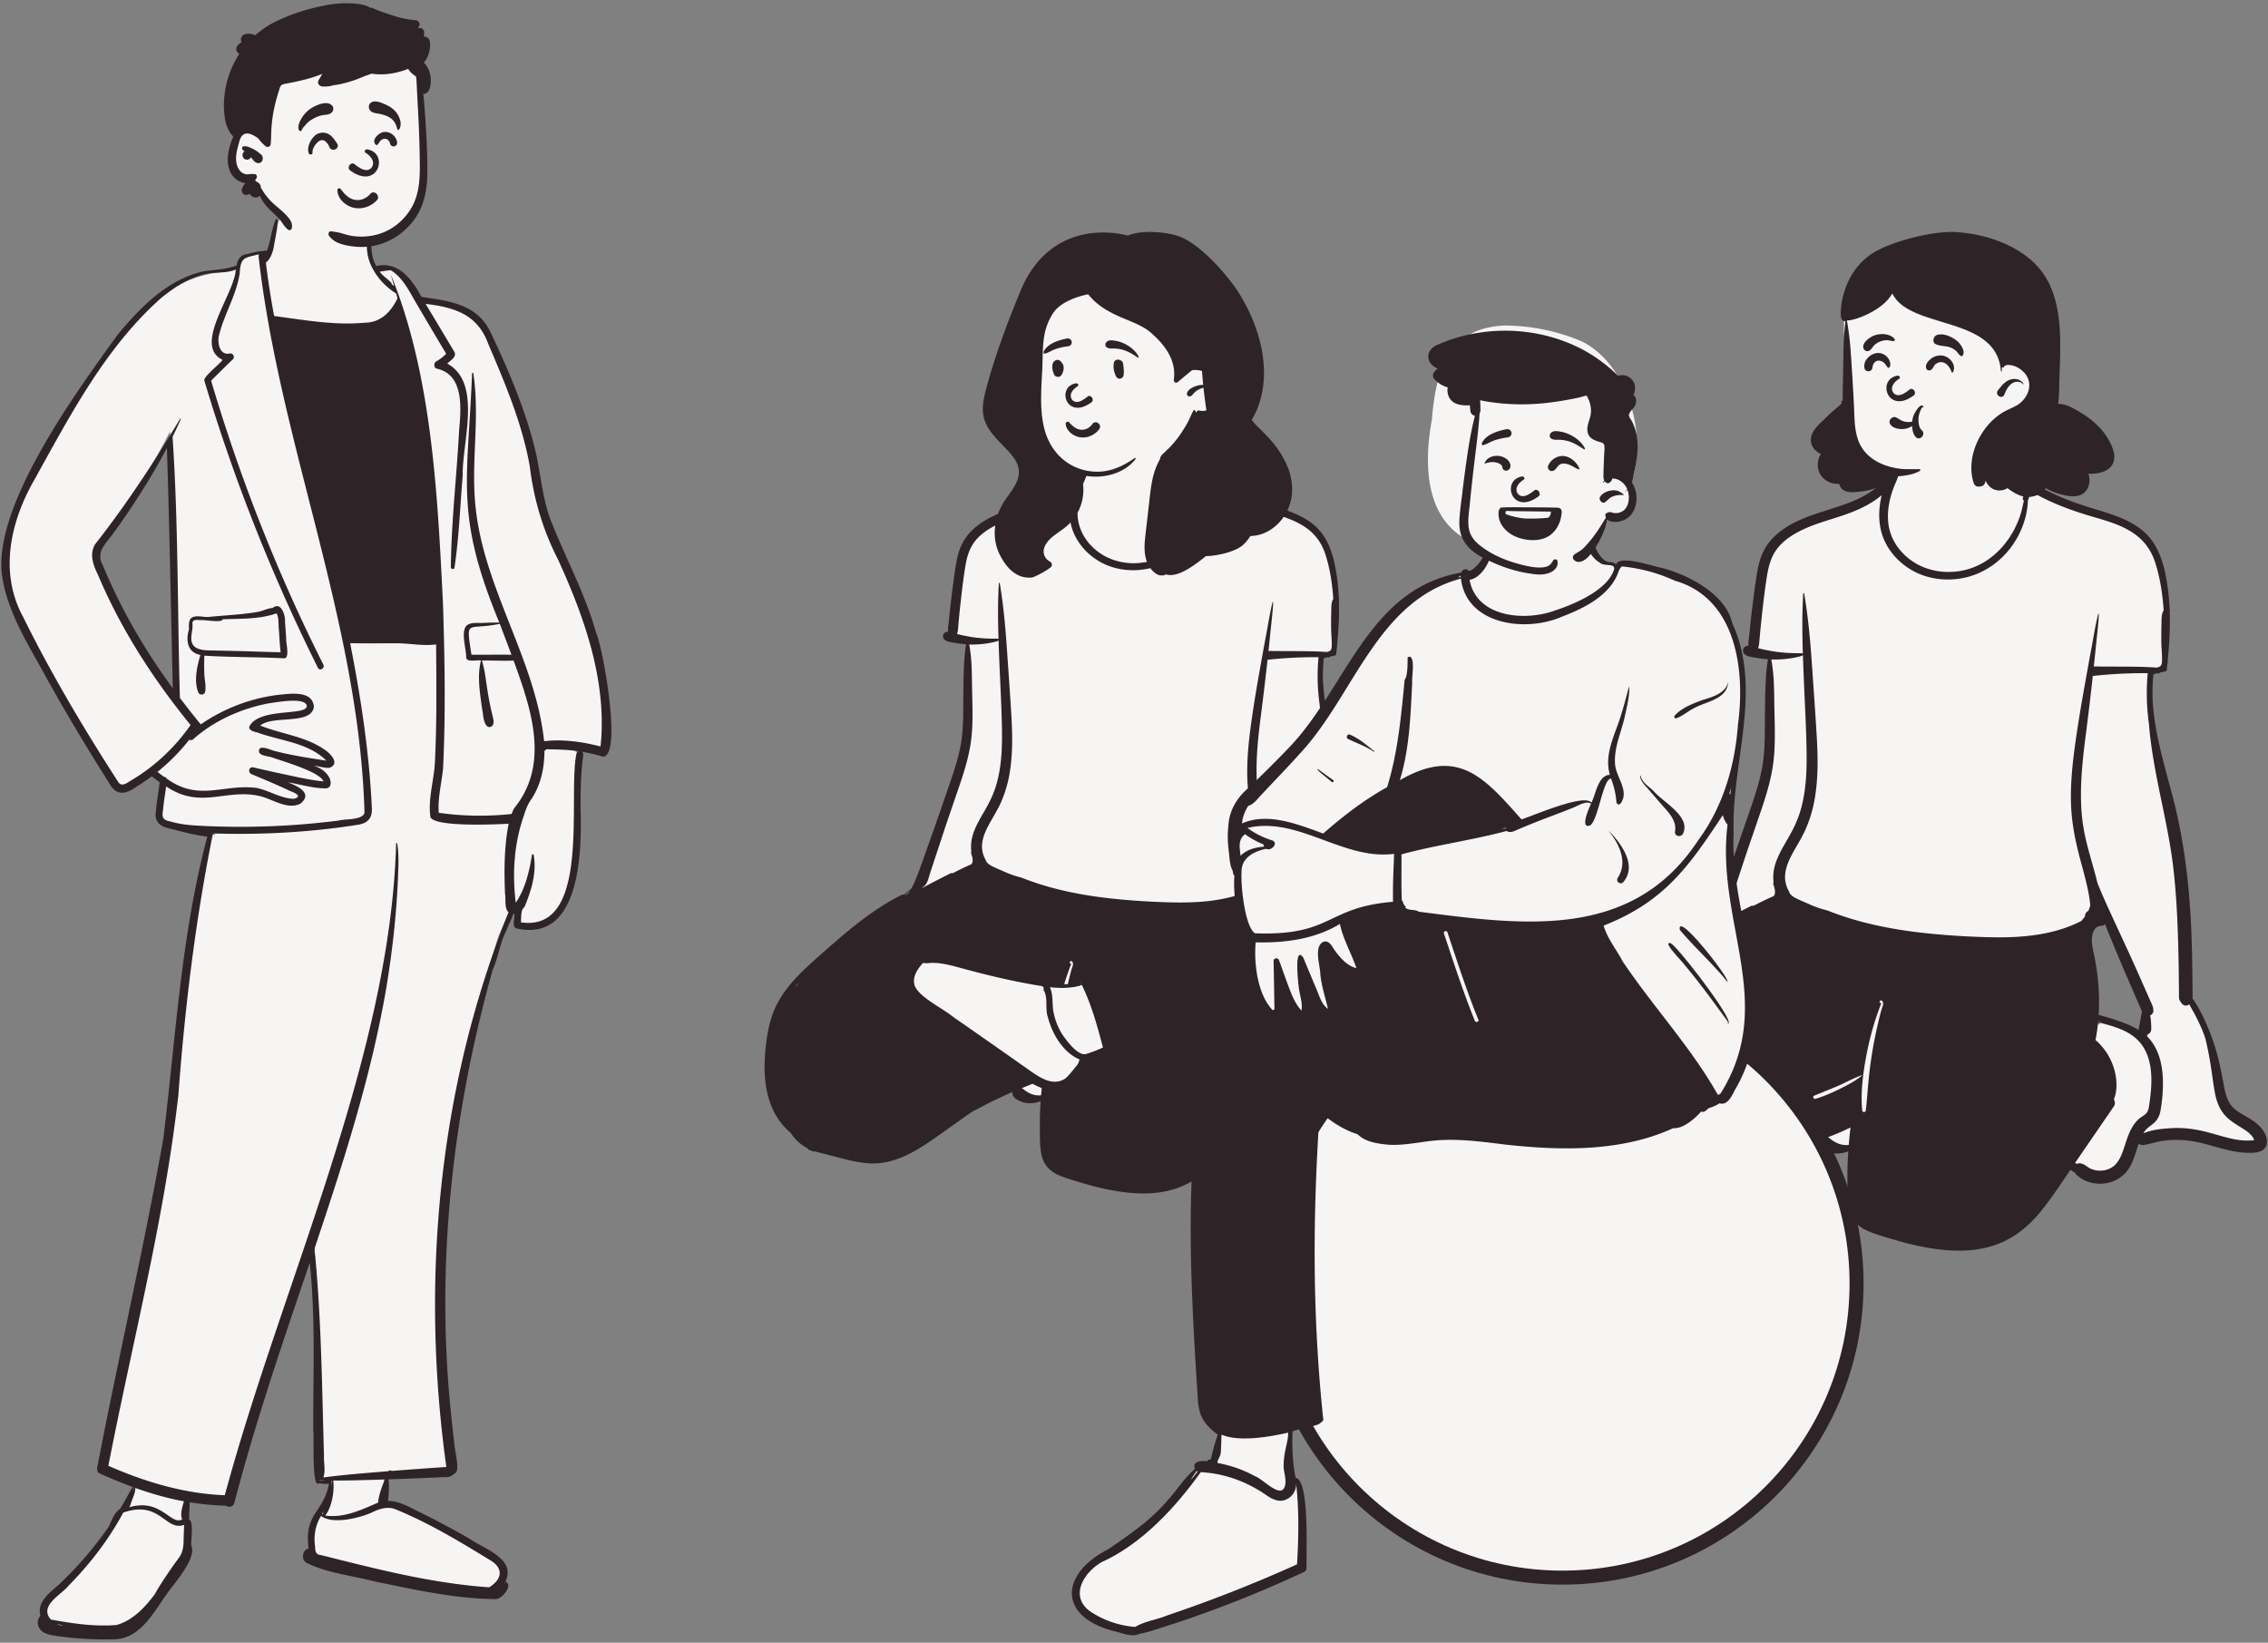
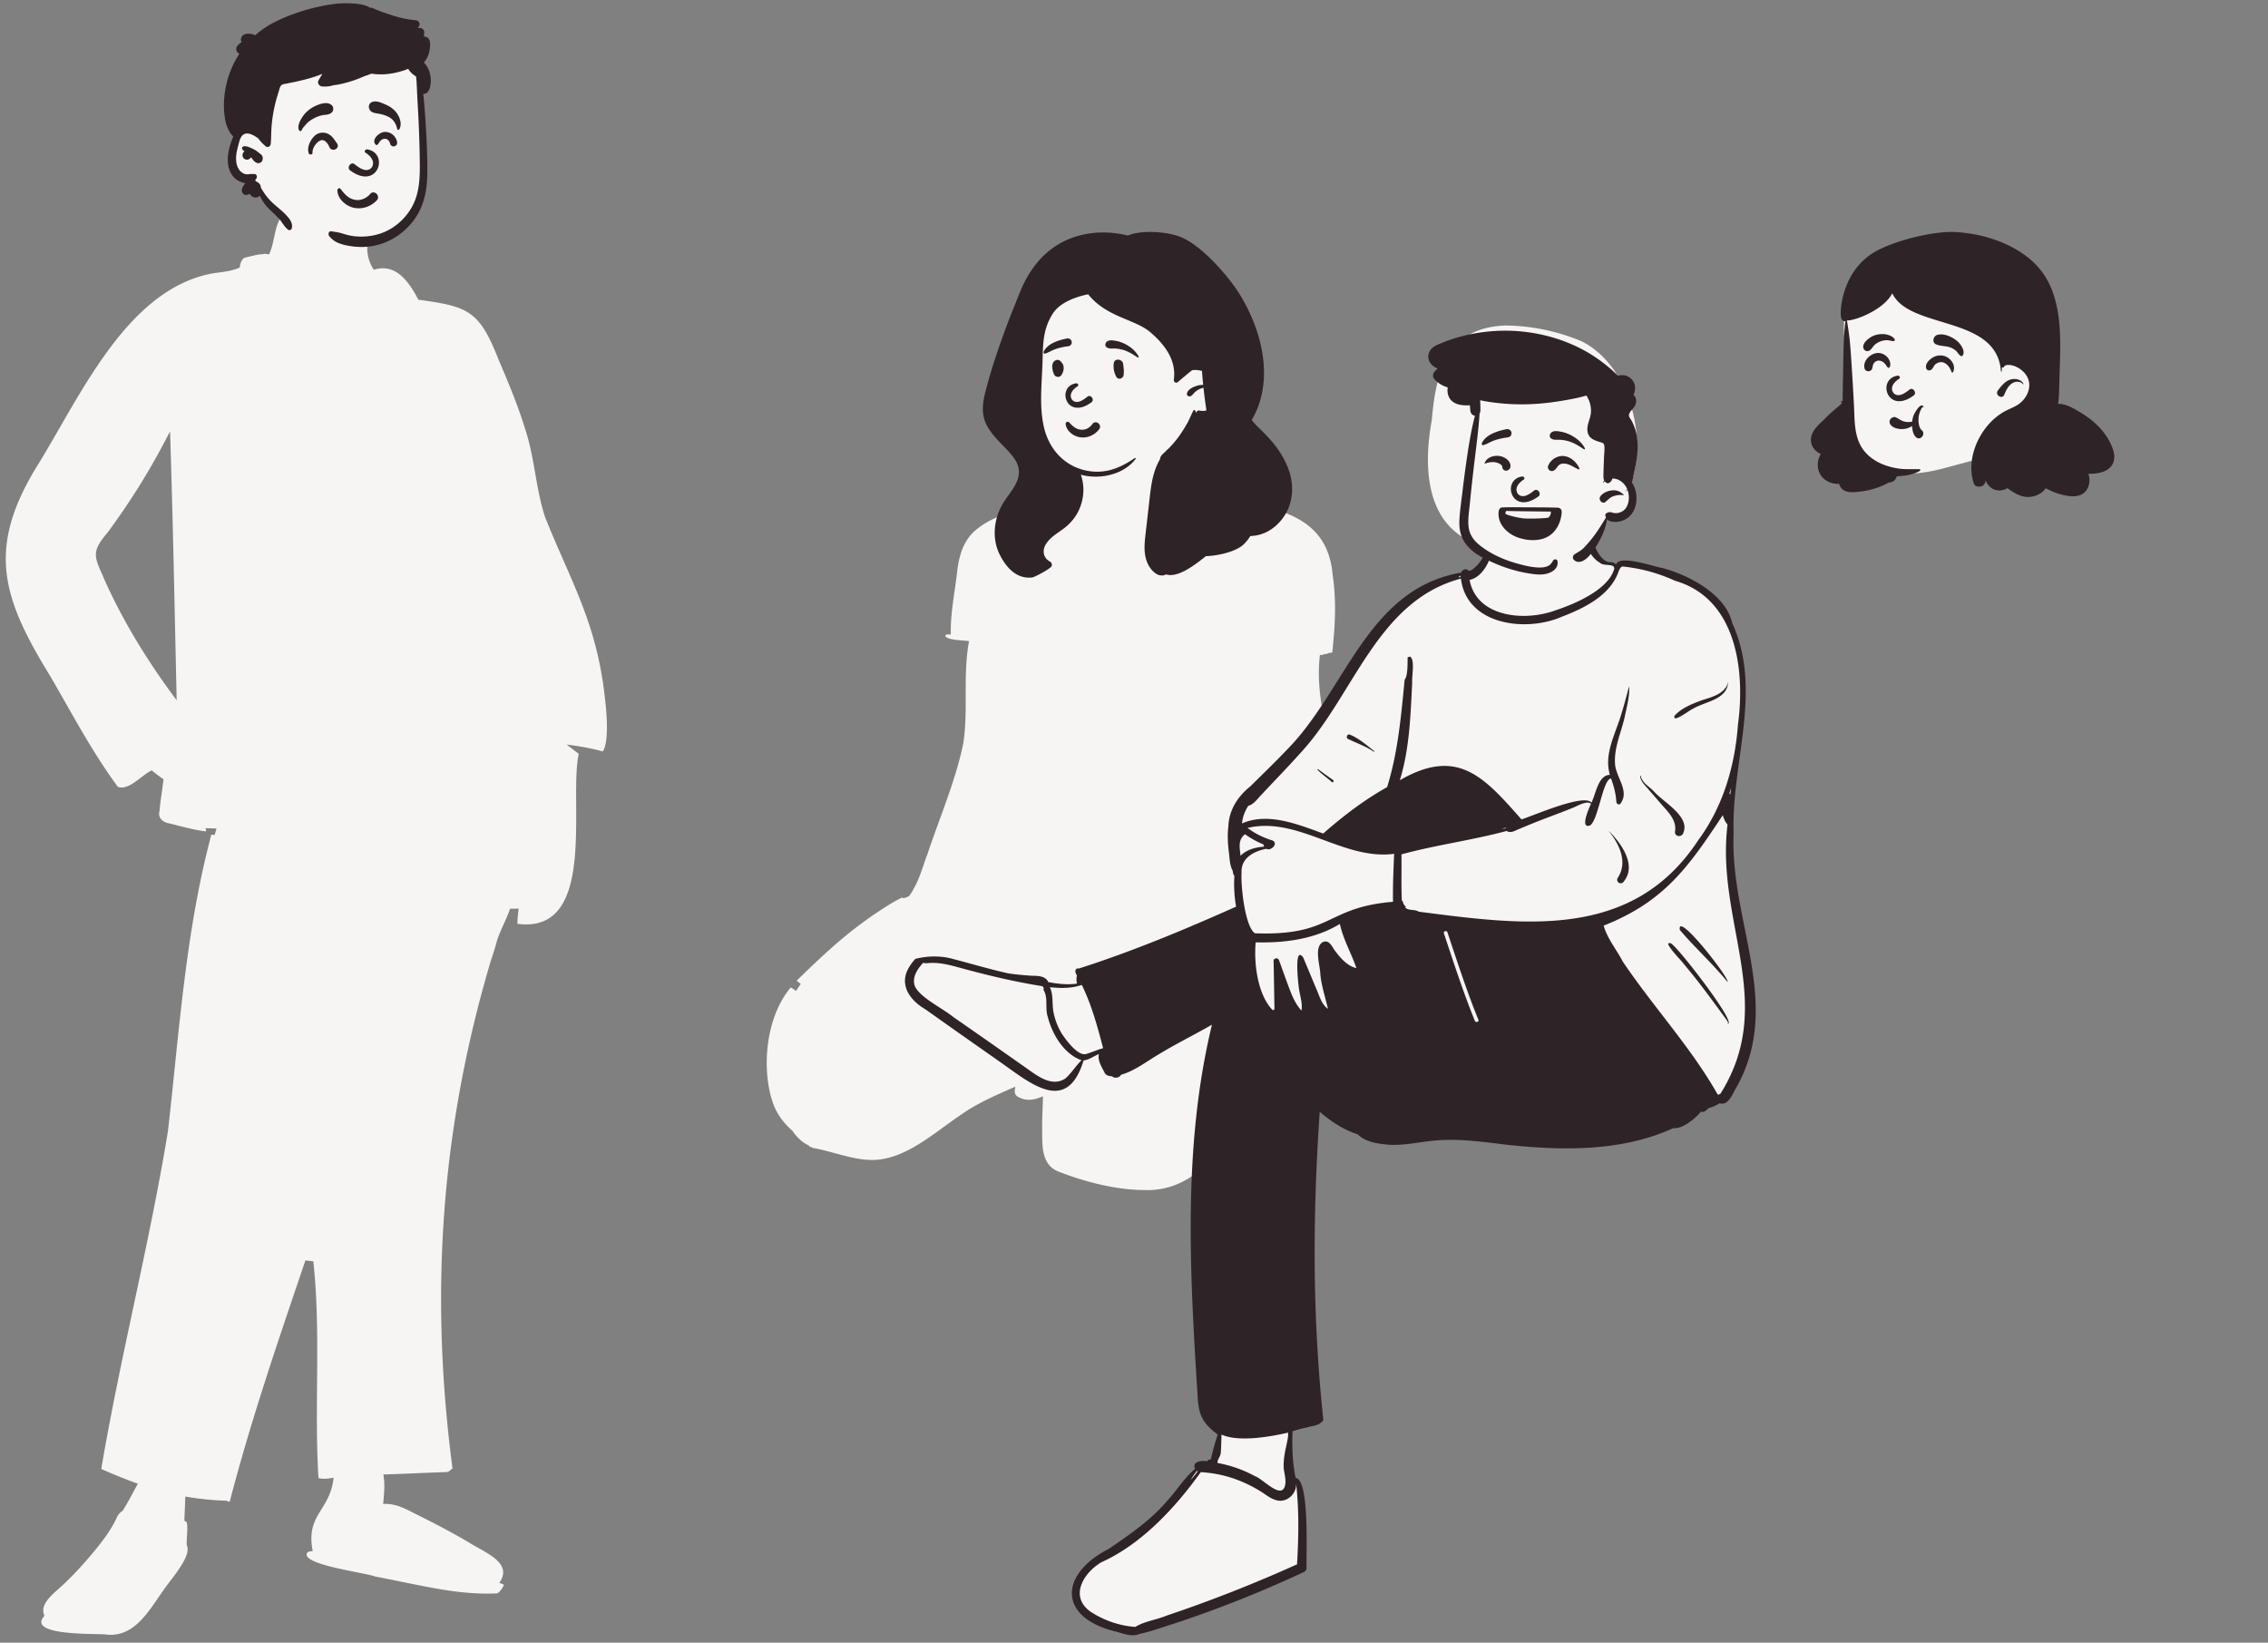
<svg xmlns="http://www.w3.org/2000/svg" width="486" height="352" fill="none">
  <rect width="100%" height="100%" fill="#808080" stroke="none" />
  <path fill="#F6F5F3" fill-rule="evenodd" d="M274.497 190.44c2.247 5.611 4.937 11.98 7.411 17.446-.198 1.732-.942 3.503-.36 5.237-2.564-1.668-5.448-2.715-8.391-3.506l-.165 1.108c-.328-.011-.918-.016-1.25-.021.052-.44.122-1.226.153-1.671h.001c.411-4.775-.356-9.665-1.292-14.332-.229-1.684.329-4.3 2.452-4.343.315.047.835-.806 1.026-.971l.415 1.053Zm-29.691 64.549c10.696.599 16.812-8.151 21.984-16.337.544.361 1.147.764 1.697 1.09.846 1.359 2.568 1.771 4.054 1.922 5.298.27 6.433-4.486 7.749-8.578.25.176.81 1.07 1.232.874 2.379-.527 4.695-1.158 7.217-1 2.895-.618 17.897 5.988 16.512.227-.676-2.505-4.398-3.692-6.315-5.422-2.787-3.17-2.108-7.249-3.44-11.025-1.107-3.787-2.4-7.356-4.794-10.837-.216-13.014-.704-28.942-4.074-40.515-2.148-8.123-4.81-16.521-3.787-25.044l.581-.015c.255-.144.645-.253.957-.205.263-.291.751-.203 1.108-.32.645-6.02.893-11.173.076-16.634-.76-9.018-6.452-12.706-14.765-14.67-9.137-2.996-15.336-6.049-20.069-13.5-.896-1.511-1.44-3.301-2.633-4.576-2.962-3.748-11.48-3.13-13.68.816-.961 2.309-1.043 5.003-1.774 7.403-2.873 10.194-16.087 8.993-23.082 14.566-3.079 2.284-4.072 5.809-4.471 9.396-.503 4.512-1.464 8.857-1.341 13.342-.321.06-1.056-.168-1.181.292.292.969 4.044.965 5.09 1.136-1.376 7.285-.128 14.601-1.234 21.909-1.705 8.211-5.06 15.836-7.694 23.768-1.014 2.622-1.693 5.432-3.201 7.819l.027.021c-.238.396-.5.781-.772 1.152-.279.101-.57.265-.846.366l-.062-.103-.148.199-.438-.184a42 42 0 0 0-2.027 1.084c-8.429 5.114-13.946 10.304-20.554 16.729l.877.711c-.319.444-.706 1.032-1.016 1.5-.259-.228-.812-.613-1.13-.745-5.635 6.697-6.324 18.305-3.579 25.362.872 2.115 2.254 3.851 3.922 5.314.688 1.035 1.926 2.465 3.508 3.151l.207.292c.084.011.602.13.632.251 4.211.71 8.433 2.562 12.797 2.589 7.116-.062 13.231-5.838 18.94-9.653 3.61-2.574 7.817-4.343 11.716-6.064-.29 1.484-.208 1.993 1.406 2.553 1.437.572 3.167.126 4.504-.503-.035 2.459-.231 4.915-.164 7.538.001 3.176-.105 7.08 3.317 8.545 5.828 2.295 12.412 3.944 18.161 4.013Z" clip-rule="evenodd" />
-   <path fill="#2E2327" fill-rule="evenodd" d="M170.591 211.422c.203-.306.41-.608.623-.907-.252.273-.5.55-.741.831a.66.66 0 0 1 .118.076Zm23.449-19.645a.57.57 0 0 1 .135-.076c.118-.049.235-.1.353-.148.223-.309.433-.626.628-.95-.409.428-.825.843-1.273 1.233l.157-.059Zm3.86-1.652a280.623 280.623 0 0 1 5.767-2.979.555.555 0 0 1 .465-.026c.83-.426 1.664-.847 2.507-1.247.513-.242 1.031-.471 1.546-.701.04-.059.076-.121.106-.186.309-.66.016-1.479-.183-2.128a.502.502 0 0 1 .035-.415 8.546 8.546 0 0 1 .119-2.76c.444-2.046 1.541-3.911 2.584-5.701 1.073-1.837 2.012-3.681 2.62-5.727 1.222-4.104 1.316-8.402 1.227-12.65-.097-4.718-.37-9.436-.559-14.151a493.707 493.707 0 0 1-.157-4.218c-.11.066-.198.134-.363.182a17.803 17.803 0 0 1-2.447.497 20.526 20.526 0 0 1-3.103.193l-.383-.01c.602 3.054.564 6.289.619 9.376.066 3.571.241 7.177-.157 10.736-.388 3.478-1.416 6.799-2.538 10.1-1.155 3.397-2.344 6.785-3.466 10.193-.633 1.923-1.267 3.846-1.904 5.768l-.918 2.776c-.335 1.013-.503 2.205-1.351 2.913-.094.078-.2.138-.313.18l-.058.118.305-.133Zm12.645-7.61c.133.626.36 1.245.669 1.726 0 .055.011.112.039.171.307.671 1.043 1.061 1.679 1.364.767.364 1.558.678 2.332 1.029 1.156.524 2.343.931 3.559 1.222l.069.028a57.694 57.694 0 0 0 6.063 2.037c4.166 1.161 8.443 1.902 12.738 2.386 4.16.469 8.351.737 12.536.864 3.797.117 7.656.033 11.401-.661 2.682-.497 5.317-1.319 7.734-2.567.195-.305.468-.567.697-.853-.029-.461.25-.975.671-1.138.163-.363.291-.741.381-1.13a29.455 29.455 0 0 0-.424-2.847c-.382-1.863-.88-3.7-1.38-5.533-1.044-3.827-1.878-7.641-2.018-11.619-.141-4.03.264-8.045.819-12.03.562-4.047 1.239-8.078 1.964-12.097.412-2.285.81-4.575 1.245-6.857.441-2.308.788-4.66 1.362-6.94.018-.074.138-.06.135.019-.079 2.049-.362 4.102-.56 6.143-.14 1.431-.29 2.861-.443 4.29.31-.071.645-.029 1.008-.022.594.012 1.188.005 1.783.009 1.187.004 2.376.01 3.565.016 2.043.009 4.094.039 6.135.186a7.36 7.36 0 0 0 .38-.099c.488-.147.644-.496.676-.984.082-1.224-.093-2.494-.115-3.723a82.53 82.53 0 0 1 .026-3.918c.027-.854-.057-1.902.436-2.645a57.358 57.358 0 0 0-.176-2.028c-.267-2.533-.724-5.077-1.508-7.505-.567-1.754-1.498-3.364-2.836-4.643-2.625-2.505-6.256-3.497-9.648-4.491-4.099-1.201-8.184-2.682-11.88-4.851.045.099.017.228-.117.255a.794.794 0 0 0-.491.32 4.222 4.222 0 0 1-.233.782.655.655 0 0 1-.08.14c-.052.381-.058.772-.084 1.047a15.51 15.51 0 0 1-.516 2.744 17.533 17.533 0 0 1-2.388 5.108c-2.142 3.117-5.34 5.497-9.014 6.46-3.709.969-7.822.563-11.156-1.379-3.084-1.796-5.474-4.77-6.173-8.305-.373-1.879-.313-3.792.038-5.668.057-.301.119-.61.189-.922-2.351 2.02-5.367 3.26-8.277 4.216-3.11 1.022-6.297 1.862-9.131 3.556-1.305.78-2.544 1.751-3.451 2.986-1.125 1.533-1.611 3.316-1.915 5.17-.409 2.49-.707 5.003-.987 7.51a191.64 191.64 0 0 0-.567 5.794c-.042.473-.087.85-.241 1.209.89.238 1.791.417 2.699.578 1.072.191 2.164.302 3.251.369.56.033 1.122.045 1.683.054.28.004.559-.003.839 0 .16.001.29.044.429.072-.125-3.98-.165-7.964.076-11.939.005-.101.168-.137.186-.025.798 4.674 1.219 9.418 1.543 14.145.318 4.636.652 9.272.932 13.911.257 4.262.353 8.567-.374 12.792a26.241 26.241 0 0 1-1.774 5.983c-.82 1.893-1.978 3.604-2.921 5.435-.863 1.676-1.475 3.503-1.089 5.293Zm5.909 43.003c1.682-.488 3.269-1.188 4.836-1.966 1.512-.75 3.115-1.549 4.396-2.657.028-.024-.001-.074-.036-.062-1.58.564-3.077 1.401-4.616 2.075-1.598.701-3.233 1.314-4.838 2-.355.152-.096.713.258.61Zm3.367 8.261c.414.278.868.531 1.339.695a4.413 4.413 0 0 0 1.931.218 88.26 88.26 0 0 1 .356-3.478c-1.451.732-2.968 1.339-4.482 1.948.299.18.558.415.856.617Zm5.942-5.977c.043.468.668.458.721 0 .243-2.074.364-4.166.573-6.244a85.648 85.648 0 0 1 1.821-10.919c.212-.91.433-1.818.678-2.721.127-.468.558-1.29.268-1.769-.357-.588-.851.245-.47.292.039.005.039-.05.009-.062.296.117.091.384.013.595-.075.203-.152.405-.226.608-.149.406-.294.813-.435 1.222a48.26 48.26 0 0 0-.845 2.676 61.21 61.21 0 0 0-1.266 5.346c-.668 3.588-1.179 7.321-.841 10.976Zm42.666 10.68c.239-.123.527-.168.781-.117.835.166 1.167.65 1.883 1.013.421.214 1.149.392 1.591.419.735.044 1.159-.007 1.833-.221.49-.156 1.024-.446 1.389-.782.97-.893 1.449-2.129 1.873-3.384.468-1.384.87-2.816 1.59-4.096.362-.643.822-1.264 1.37-1.761.521-.472 1.359-.815 1.714-1.441.365-.645.396-1.58.505-2.305.108-.728.188-1.46.24-2.194.202-2.854.012-5.985-1.577-8.459-1.996-3.105-5.61-4.005-8.96-4.875a36.613 36.613 0 0 1-.509 3.547c.603.483 1.134 1.098 1.504 1.549a11.917 11.917 0 0 1 2.035 3.687c.446 1.292.665 2.661.626 4.027a7.918 7.918 0 0 1-.509 2.564c.237.41.281.941.006 1.343l-7.373 10.766-.34.498c.111.07.22.145.328.222Zm4.249-28.385c.171.002.342.007.514.012l-.502-.14-.012.128Zm.099-1.278c1.523.417 3.043.846 4.518 1.411.863.33 1.88.686 2.743 1.207a9.3 9.3 0 0 1 .745.396 1.361 1.361 0 0 1 .01-.557c.2-.891.348-1.792.514-2.69.018-.096.04-.29.076-.515-.163-.295-.285-.617-.423-.937l-.755-1.743-1.42-3.282c-.97-2.242-1.936-4.49-2.867-6.749-.63-1.532-1.262-3.066-1.87-4.609-.168.198-.43.334-.785.348-1.716.061-1.943 2.329-1.802 3.589.108.958.365 1.901.545 2.848.183.968.335 1.94.466 2.916.371 2.774.477 5.579.305 8.367Zm14.357 22.54c2.078-.121 4.17.079 6.199.536 1.96.441 3.866 1.101 5.829 1.54.956.214 1.924.361 2.907.384.472.01.949-.002 1.419-.056.058-.007.133-.027.209-.046-.135-.413-.376-.761-.721-1.108-.48-.484-.884-.751-1.481-1.133-1.201-.77-2.452-1.467-3.447-2.508-1.274-1.335-1.877-3.046-2.192-4.833-.337-1.915-.555-3.85-.878-5.768a70.803 70.803 0 0 0-.947-4.731c-.439-1.377-1.012-2.711-1.663-4.007-.499-.994-1.052-1.956-1.591-2.927-.45.417-1.123.341-1.504-.2-.177-.25-.386-.492-.469-.793-.079-.286-.053-.617-.055-.91l-.014-1.654c-.01-1.14-.023-2.281-.038-3.421a332.37 332.37 0 0 0-.151-6.621c-.151-4.438-.392-8.873-.892-13.287-.982-8.666-3.474-17.06-4.549-25.712a71.604 71.604 0 0 1-.333-3.224 43.237 43.237 0 0 1-.233-10.054 93.17 93.17 0 0 0-10.925.549c-.438 4.076-.938 8.14-1.455 12.204-.508 3.976-.942 7.986-.896 12 .023 1.975.157 3.954.482 5.903.314 1.883.791 3.734 1.298 5.573.509 1.844 1.057 3.678 1.506 5.538a113.89 113.89 0 0 0 2.187 5.067c1.924 4.223 3.914 8.414 5.799 12.655.544 1.225 1.081 2.452 1.623 3.677l.811 1.839c.305.691.699 1.364.695 2.136a1.005 1.005 0 0 1-.632.943c.151.891.201 1.794.211 2.697.006.539-.348.983-.817 1.155.001.117.004.232.01.349l.02.02c2.461 2.487 3.13 6.094 3.109 9.468a32.13 32.13 0 0 1-.491 5.281c-.185 1.066-.65 1.946-1.504 2.62-.603.477-1.289.938-1.682 1.517-.08.12-.156.241-.229.364 1.687-.707 3.701-.919 5.475-1.022Zm-28.009-126.857c.002.081.002.164 0 .245.103-.028.211-.044.331-.042-.112-.066-.22-.136-.331-.203Zm-95.046 119.926c.27-2.488.679-4.991 1.566-7.341.815-2.16 2.034-4.111 3.487-5.898 1.461-1.798 3.137-3.407 4.852-4.962a283.78 283.78 0 0 1 5.494-4.845c3.644-3.133 7.446-6.132 11.631-8.504.001-.002.002-.005.005-.007a.22.22 0 0 1 .021-.009 45.149 45.149 0 0 1 2.073-1.106.557.557 0 0 1 .475-.02c.003-.005.005-.01.01-.014a20.471 20.471 0 0 1 1.574-1.305c.452-.773.83-1.587 1.119-2.443a.569.569 0 0 1 .127-.21c.113-.309.24-.618.352-.927.306-.847.604-1.697.907-2.546.604-1.698 1.207-3.397 1.814-5.093 1.213-3.392 2.378-6.801 3.553-10.207 1.104-3.198 2.236-6.41 2.796-9.757.581-3.464.448-7.027.495-10.525.026-2.019.038-4.044.142-6.059.08-1.542.182-3.079.461-4.59a24.164 24.164 0 0 1-2.353-.298c-.858-.149-2.647-.258-2.61-1.482.015-.462.368-.784.796-.901.1-.029.2-.04.302-.041-.09-.772.099-1.61.172-2.372a219.046 219.046 0 0 1 1.259-10.396c.305-2.096.616-4.205 1.596-6.112.745-1.45 1.852-2.711 3.126-3.719 5.301-4.189 12.47-4.293 18.043-7.939 1.441-.944 2.73-2.125 3.662-3.583.532-.834.888-1.732 1.142-2.687.164-.615.318-1.217.515-1.823.194-.592.248-1.078.614-1.6.04-.056.124-.035.129.035.035.539-.062 1.012-.089 1.548-.028.56-.01 1.11-.066 1.673-.014.142-.031.283-.048.423.02.034.036.071.048.112a2.972 2.972 0 0 1-.323 2.436.667.667 0 0 1-.02.226c-.222.825-.625 1.588-.926 2.388-.285.76-.528 1.536-.716 2.326-.354 1.491-.492 3.023-.344 4.551.32 3.276 2.263 6.067 4.985 7.845 3.022 1.974 6.853 2.465 10.332 1.609 3.546-.872 6.479-3.136 8.551-6.102a18.253 18.253 0 0 0 2.582-5.432c.21-.741.335-1.52.536-2.267-.197-.108-.316-.319-.201-.598.298-.729.346-1.447.125-2.194-2.011-1.363-3.88-2.956-5.473-4.792-1.584-1.826-3.226-4.043-3.909-6.388-.269-.921 1.113-1.537 1.571-.662.5.956.91 1.942 1.457 2.877a19.808 19.808 0 0 0 1.873 2.674 25.92 25.92 0 0 0 4.756 4.435c3.923 2.836 8.457 4.658 13.055 6.083 3.56 1.104 7.285 2.066 10.241 4.456 3.259 2.636 4.381 6.781 4.993 10.76.26 1.683.41 3.376.478 5.075a.488.488 0 0 1 .016.445c.101 3.187-.083 6.388-.387 9.562.001.336-.024.667-.099.982-.036.35-.073.699-.112 1.048a.196.196 0 0 1-.136.179 3.573 3.573 0 0 1-.968.206 3.261 3.261 0 0 1-.168.052.502.502 0 0 1-.429.189l-.335-.009c-.128.036-.253.08-.371.143a.582.582 0 0 1-.258.068 42.955 42.955 0 0 0-.15 4.864c.125 2.281.407 4.551.852 6.825.825 4.219 2.024 8.364 3.119 12.518 2.26 8.569 3.305 17.335 3.709 26.175.114 2.498.169 5 .209 7.5.021 1.214.035 2.428.048 3.642l.017 1.876c.003.292.024.591.004.882a1.436 1.436 0 0 1-.027.204l.004.008c1.184 1.613 2.086 3.474 2.876 5.304a42.289 42.289 0 0 1 2.027 5.758c.532 1.971.918 3.961 1.289 5.966.31 1.672.67 3.525 1.961 4.743.975.919 2.333 1.538 3.485 2.284 1.313.851 2.489 1.891 3.006 3.412.36 1.055.186 2.265-.88 2.817-.918.475-2.22.439-3.229.393-2.132-.1-4.206-.677-6.248-1.257-2.245-.637-4.47-1.219-6.815-1.282a19.33 19.33 0 0 0-3.525.207c-1.206.189-2.364.592-3.565.785-.399.065-.799-.02-1.065-.291-.764 2.159-1.202 4.512-2.954 6.177-1.347 1.279-3.262 1.932-5.111 1.825a7.457 7.457 0 0 1-2.843-.739c-.43-.21-.818-.48-1.191-.781a1.814 1.814 0 0 1-.499-.6 30.19 30.19 0 0 1-.992-.631c-1.844 2.741-3.677 5.505-5.736 8.082-2.33 2.916-5.143 5.301-8.649 6.661-3.269 1.268-6.885 1.518-10.352 1.222-3.659-.312-7.255-1.144-10.763-2.206-1.714-.518-3.494-.997-5.119-1.758-1.736-.813-2.937-2.243-3.345-4.127-.401-1.851-.353-3.831-.367-5.715a78.288 78.288 0 0 1 .166-5.834l.001-.016a6.222 6.222 0 0 1-2.018.43c-.688.035-1.403-.052-2.049-.298-.769-.293-1.834-.777-1.974-1.692a1.47 1.47 0 0 1-.006-.414c-.468.198-.935.401-1.394.615a122.58 122.58 0 0 0-4.289 2.072c-.706.361-1.4.759-2.118 1.097-.192.091-.386.191-.582.293-.714.477-1.422.964-2.126 1.459-1.992 1.402-3.959 2.838-5.959 4.225-2.058 1.427-4.154 2.836-6.435 3.883-2.342 1.074-4.83 1.757-7.423 1.661-2.768-.102-5.466-.884-8.131-1.571l-3.994-1.028a.52.52 0 0 1-.599-.114l-.055-.054-.573-.147c-.084-.116-.166-.234-.248-.35-1.464-.69-2.69-1.933-3.621-3.31-.07-.06-.141-.117-.21-.178a14.472 14.472 0 0 1-3.774-5.25c-1.708-4.025-1.803-8.576-1.338-12.863Z" clip-rule="evenodd" />
  <path fill="#F6F5F3" fill-rule="evenodd" d="M219.669 76.062c.42-6.885 2.654-14.69 9.229-18.07 14.495-5.816 33.553 8.832 34.562 23.797.352 5.123-2.493 10.72-7.69 12.144-1.156 1.531-2.904 2.466-4.629 3.278-20.546 10.658-33.818 1.994-31.472-21.15Z" clip-rule="evenodd" />
  <path fill="#2E2327" fill-rule="evenodd" d="M214.988 71.785a158.847 158.847 0 0 1 2.3-6.003c.785-1.933 1.495-3.907 2.471-5.748 5.829-10.994 16.428-10.994 21.907-9.557 2.841-1.225 8.163-.88 11.122.225 4.789 1.788 10.628 8.823 12.624 11.983 4.407 6.978 7.158 16.266 4.23 24.33a18.147 18.147 0 0 1-1.42 2.97c.346.469.744.913 1.186 1.35 1.311 1.297 2.623 2.552 3.755 4.015 1.126 1.454 2.06 3 2.754 4.706 1.31 3.215 1.373 6.855-.359 9.924-1.506 2.669-4.176 4.657-7.183 4.847-.155.021-.309.041-.465.056a8.653 8.653 0 0 1-1.439 1.788c-1.698 1.616-5.748 2.445-8.059 2.498-.118.095-.237.19-.357.284-1.413 1.113-2.897 2.235-4.519 3.026-1.099.537-2.54.985-3.687.598-.52.347-1.374.274-1.889-.01-.848-.467-1.538-1.308-1.958-2.169-1.017-2.091-.772-4.379-.511-6.612.288-2.467.565-4.935.846-7.402.22-1.929.45-3.89 1.037-5.749.303-.963.7-1.888 1.214-2.758a.457.457 0 0 1 .01-.215c.169-.546.516-.833.928-1.205a6.53 6.53 0 0 0 .158-.146c.206-.234.426-.453.662-.638.091-.091.18-.184.27-.277a22.5 22.5 0 0 0 2.074-2.48 32.263 32.263 0 0 0 1.676-2.648c.53-.922.881-1.939 1.41-2.854a.145.145 0 0 1 .225-.029c.163.17.269.357.249.556l.082.012c.031-.3.306-.543.68-.477.56.097 1.021.134 1.506-.052-.085-.566-.164-1.132-.242-1.7a118.507 118.507 0 0 1-.386-3.141 4.58 4.58 0 0 0-.81.279 3.894 3.894 0 0 0-1.041.677c-.301.277-.51.65-.877.842-.423.22-.933-.144-.809-.622.251-.966 1.673-1.52 2.553-1.702a4.09 4.09 0 0 1 .92-.083 75.753 75.753 0 0 1-.25-2.977 5.027 5.027 0 0 0-2.128-.172c-.235.187-.47.372-.697.56a131.14 131.14 0 0 0-2.146 1.803l-.192.164c-.42.362-.945.003-.874-.509.578-4.2-1.994-7.54-5.006-10.127-3.334-2.865-9.395-3.199-13.36-8.162-1.826.371-5.903 1.475-7.585 4.156-2.356 3.756-2.048 7.122-2.227 11.383-.179 4.264-.635 8.712.333 12.916.893 3.878 3.312 7.19 7.064 8.713.093.038.187.074.281.11 1.94.731 4.058.938 6.099.553 2.259-.427 4.145-1.461 6.025-2.733.108-.071.266.077.184.185-2.477 3.283-7.343 4.38-11.202 3.513-.18-.041-.36-.085-.538-.134.863 2.483.69 5.207-.435 7.625-.676 1.454-1.708 2.713-2.964 3.705-1.385 1.094-3.103 1.977-4.064 3.512-.879 1.406-.618 2.987.888 3.799.38.206.526.872.15 1.164-.144.11-.288.223-.435.334-.844.636-3.161 1.832-3.536 1.876-3.331.395-5.572-2.051-7.007-4.937-1.686-3.386-1.247-7.513.61-10.738 1.49-2.588 4.424-5.138 3.257-8.413-.416-1.17-1.267-2.167-2.094-3.068-.943-1.026-1.957-1.987-2.861-3.049-.899-1.055-1.696-2.202-2.141-3.526-.65-1.934-.326-4.026.162-5.958 1.046-4.145 2.404-8.236 3.851-12.257Z" clip-rule="evenodd" />
  <path fill="#2E2327" fill-rule="evenodd" d="M233.647 93.425a4.508 4.508 0 0 0 1.894-1.456.874.874 0 0 0 .177-.68.982.982 0 0 0-.381-.614.913.913 0 0 0-.684-.184.854.854 0 0 0-.578.382l-.034.047c-.289.39-.665.71-1.093.917a2.466 2.466 0 0 1-1.353.238c-.91-.103-1.538-.595-2.204-1.264a15.605 15.605 0 0 1-.249-.26.392.392 0 0 0-.206-.159.459.459 0 0 0-.509.174.423.423 0 0 0-.07.275c.061.692.423 1.31.938 1.796.571.54 1.328.912 2.042 1.043a4.14 4.14 0 0 0 2.31-.255Zm-2.681-10.687c-.836.508-2.11 1.693-1.21 2.953 1.058 1.11 2.582-.163 3.333-.74.696-.445 1.479.702.832 1.224-5.426 4.016-7.628-3.304-3.378-4.034.468-.08.642.44.423.597Zm9.724-4.672c-.093-1.147-1.839-1.407-2.012-.273-.156 1.016.027 1.95.485 2.864.438.874 1.537.467 1.62-.33.111-1.066-.036-1.549-.093-2.261Zm-13.289-.508c-.244-.319-.595-.536-1.016-.413-1.316.384-.928 2.251-.466 3.16.251.494 1.062.62 1.429.185.598-.709.884-2.124.124-2.823a1.04 1.04 0 0 0-.071-.109Zm11.781-4.508-.208-.036c-.643-.111-1.442-.218-1.897.299-.241.274-.324.783 0 1.045.57.462 1.201.283 1.884.322a7.496 7.496 0 0 1 1.647.28c1.19.34 2.16.961 3.176 1.643.133.09.27-.08.206-.206-.587-1.149-1.724-2.092-2.863-2.668-.607-.307-1.273-.562-1.945-.679Zm-10.582-.515-.159.033c-1.731.362-3.98 1.084-4.8 2.784-.031.24.002.292.029.326l.009.011c.022.029.04.069.144.101l.088-.022c.375-.098.673-.234.96-.375l.312-.153a8.602 8.602 0 0 1 1.115-.475c.825-.27 1.675-.46 2.538-.56.187-.022.367-.086.509-.194a.763.763 0 0 0 .285-.433.778.778 0 0 0-.088-.65.824.824 0 0 0-.402-.347.94.94 0 0 0-.54-.046Z" clip-rule="evenodd" />
-   <path fill="#F6F5F3" fill-rule="evenodd" d="M451.562 197.674c2.422 6.042 5.32 12.901 7.987 18.787-.213 1.865-1.015 3.772-.388 5.64-2.764-1.796-5.871-2.924-9.043-3.776l-.179 1.193c-.352-.011-.989-.017-1.346-.022.055-.475.131-1.321.165-1.799h.001c.443-5.143-.384-10.409-1.394-15.435-.246-1.813.355-4.63 2.643-4.677.34.052.901-.867 1.107-1.046l.447 1.135Zm-32 69.511c11.528.646 18.12-8.777 23.693-17.593.587.389 1.237.823 1.83 1.174.912 1.463 2.767 1.907 4.369 2.069 5.71.292 6.933-4.83 8.351-9.236.27.189.874 1.152 1.328.941 2.563-.568 5.06-1.247 7.778-1.077 3.121-.666 19.288 6.448 17.796.244-.729-2.697-4.74-3.976-6.806-5.838-3.004-3.415-2.272-7.807-3.708-11.873-1.193-4.079-2.587-7.921-5.167-11.671-.233-14.014-.758-31.166-4.39-43.63-2.315-8.747-5.184-17.79-4.081-26.969l.626-.016c.274-.156.695-.272 1.031-.221.284-.313.809-.218 1.194-.345.695-6.482.963-12.031.081-17.912-.818-9.711-6.952-13.683-15.912-15.798-9.847-3.227-16.528-6.515-21.63-14.537-.965-1.629-1.551-3.556-2.836-4.929-3.193-4.036-12.373-3.37-14.744.879-1.035 2.486-1.125 5.388-1.912 7.972-3.096 10.977-17.337 9.684-24.876 15.686-3.319 2.459-4.389 6.255-4.819 10.118-.542 4.86-1.578 9.538-1.445 14.367-.346.066-1.139-.181-1.273.315.315 1.044 4.358 1.04 5.485 1.225-1.483 7.844-.138 15.722-1.33 23.592-1.837 8.842-5.452 17.054-8.291 25.596-1.093 2.823-1.825 5.849-3.45 8.42l.029.023c-.257.426-.539.841-.832 1.24-.301.109-.615.285-.912.394l-.067-.112-.16.216-.472-.199c-.693.346-1.445.746-2.184 1.168-9.085 5.507-15.03 11.095-22.152 18.015l.945.766c-.344.478-.761 1.111-1.095 1.615-.279-.246-.874-.66-1.217-.802-6.074 7.212-6.814 19.713-3.858 27.312.941 2.277 2.429 4.147 4.227 5.722.742 1.115 2.076 2.654 3.781 3.394l.222.314c.091.012.65.14.682.27 4.538.764 9.089 2.76 13.791 2.789 7.671-.067 14.261-6.288 20.413-10.396 3.891-2.772 8.425-4.677 12.627-6.531-.313 1.598-.224 2.147 1.515 2.751 1.549.616 3.413.134 4.854-.543-.037 2.649-.249 5.294-.176 8.118.001 3.42-.113 7.624 3.575 9.202 6.281 2.472 13.377 4.247 19.572 4.321Z" clip-rule="evenodd" />
-   <path fill="#2E2327" fill-rule="evenodd" d="M339.579 220.273c.218-.329.442-.655.671-.976-.271.294-.538.592-.798.894a.766.766 0 0 1 .127.082Zm25.272-21.155a.635.635 0 0 1 .145-.082c.127-.052.254-.107.381-.16.24-.332.466-.674.677-1.022-.442.461-.889.908-1.372 1.327.056-.021.113-.041.169-.063Zm4.159-1.779a309.406 309.406 0 0 1 6.216-3.208.597.597 0 0 1 .501-.028 94.31 94.31 0 0 1 2.703-1.343c.552-.26 1.11-.507 1.665-.755.043-.064.082-.13.115-.2.333-.711.017-1.593-.198-2.292a.544.544 0 0 1 .038-.447 9.223 9.223 0 0 1 .128-2.972c.479-2.203 1.661-4.212 2.786-6.139 1.155-1.978 2.168-3.964 2.823-6.167 1.316-4.421 1.418-9.048 1.323-13.623-.105-5.081-.399-10.161-.603-15.239a528.557 528.557 0 0 1-.169-4.542c-.119.07-.214.144-.391.196-.288.084-.582.153-.873.222-.582.136-1.173.231-1.765.313a22.142 22.142 0 0 1-3.757.196c.649 3.29.608 6.773.667 10.098.071 3.846.259 7.729-.169 11.561-.418 3.745-1.526 7.321-2.735 10.877-1.245 3.658-2.526 7.306-3.735 10.976-.682 2.071-1.367 4.142-2.052 6.211l-.99 2.99c-.361 1.091-.541 2.374-1.457 3.137a1.12 1.12 0 0 1-.336.194l-.063.127.328-.143Zm13.629-8.195c.143.674.387 1.341.721 1.859 0 .058.012.12.041.184.332.722 1.125 1.143 1.811 1.468.826.393 1.679.731 2.512 1.108a21.39 21.39 0 0 0 3.836 1.317l.074.03a62.52 62.52 0 0 0 6.536 2.194c4.489 1.249 9.098 2.047 13.727 2.569 4.484.505 9.001.794 13.51.93 4.094.126 8.252.035 12.288-.712 2.891-.535 5.731-1.419 8.336-2.764.21-.329.504-.611.75-.919-.03-.496.27-1.049.724-1.225.175-.391.313-.798.411-1.216a31.484 31.484 0 0 0-.458-3.067c-.411-2.006-.948-3.984-1.487-5.958-1.125-4.122-2.024-8.229-2.174-12.513-.153-4.339.284-8.663.882-12.955.606-4.357 1.335-8.699 2.117-13.027.444-2.461.872-4.926 1.342-7.384.474-2.485.849-5.019 1.468-7.473.019-.079.149-.065.145.02-.085 2.207-.39 4.418-.604 6.615-.15 1.542-.312 3.081-.477 4.621.334-.077.695-.032 1.086-.025.641.014 1.281.006 1.921.01l3.843.017c2.202.01 4.413.042 6.612.201.135-.033.272-.066.409-.107.526-.159.694-.534.729-1.059.089-1.319-.1-2.687-.123-4.01a85.951 85.951 0 0 1 .028-4.218c.028-.921-.062-2.049.469-2.849a61.238 61.238 0 0 0-.19-2.184c-.288-2.728-.779-5.468-1.625-8.082-.611-1.889-1.615-3.623-3.056-5-2.83-2.698-6.743-3.766-10.398-4.836-4.418-1.294-8.821-2.889-12.804-5.224.049.106.018.245-.126.274a.86.86 0 0 0-.53.345 4.445 4.445 0 0 1-.251.843.73.73 0 0 1-.085.15c-.056.41-.063.831-.092 1.127a16.6 16.6 0 0 1-.555 2.956 18.865 18.865 0 0 1-2.574 5.5c-2.309 3.357-5.755 5.92-9.715 6.956-3.997 1.044-8.43.607-12.023-1.485-3.324-1.934-5.899-5.136-6.653-8.943-.402-2.024-.337-4.083.042-6.105.061-.324.128-.656.203-.992-2.534 2.176-5.785 3.511-8.92 4.541-3.352 1.1-6.788 2.005-9.841 3.829-1.407.84-2.742 1.886-3.719 3.216-1.213 1.65-1.736 3.57-2.065 5.567-.44 2.682-.761 5.387-1.064 8.087a242.678 242.678 0 0 0-.611 6.24c-.044.51-.093.916-.259 1.302.959.256 1.931.448 2.909.622 1.155.206 2.332.325 3.503.397.604.036 1.209.049 1.814.058.302.005.603-.002.905 0 .171.002.312.048.462.079-.135-4.287-.178-8.577.081-12.858.006-.109.182-.147.202-.027.859 5.034 1.313 10.142 1.662 15.233.343 4.993.703 9.985 1.005 14.981.277 4.59.381 9.225-.404 13.775a28.205 28.205 0 0 1-1.912 6.443c-.883 2.039-2.131 3.882-3.148 5.852-.929 1.805-1.59 3.773-1.173 5.701Zm6.368 46.309c1.813-.525 3.524-1.279 5.213-2.117 1.629-.808 3.356-1.668 4.737-2.861.03-.026-.002-.08-.039-.067-1.702.607-3.316 1.508-4.974 2.234-1.723.755-3.485 1.415-5.215 2.154-.383.163-.103.768.278.657Zm3.63 8.896c.445.3.934.572 1.442.749a4.75 4.75 0 0 0 2.081.234c.104-1.249.231-2.499.383-3.745-1.563.788-3.198 1.443-4.83 2.098.323.194.602.446.924.664Zm6.403-6.436c.046.504.719.493.777 0 .262-2.234.393-4.486.618-6.724a92.075 92.075 0 0 1 1.962-11.759c.228-.981.467-1.958.731-2.93.137-.504.602-1.389.289-1.905-.385-.634-.917.264-.506.314.041.005.041-.054.009-.067.319.127.097.414.014.641-.081.219-.164.437-.244.655-.16.438-.317.876-.469 1.317a52.006 52.006 0 0 0-.91 2.881 65.365 65.365 0 0 0-1.364 5.756c-.72 3.865-1.271 7.885-.907 11.821Zm45.983 11.5c.258-.132.567-.18.841-.125.9.179 1.258.7 2.03 1.091.454.23 1.238.421 1.714.451.792.047 1.25-.008 1.976-.238.528-.168 1.104-.48 1.497-.842 1.046-.962 1.562-2.293 2.019-3.644.504-1.491.937-3.033 1.713-4.411.391-.692.886-1.362 1.477-1.897.561-.508 1.465-.878 1.847-1.551.394-.695.427-1.702.544-2.483.117-.784.202-1.572.259-2.362.218-3.074.013-6.445-1.7-9.11-2.151-3.343-6.045-4.313-9.656-5.249a41.622 41.622 0 0 1-.2 1.722 37.29 37.29 0 0 1-.349 2.098c.65.519 1.223 1.182 1.622 1.667.97 1.181 1.693 2.528 2.192 3.971.481 1.391.718 2.865.675 4.336a8.44 8.44 0 0 1-.548 2.761c.255.442.302 1.014.006 1.447-2.649 3.865-5.297 7.729-7.947 11.593l-.365.537c.119.075.236.156.353.238Zm4.579-30.566c.185.002.369.007.554.012l-.542-.15a3.356 3.356 0 0 1-.012.138Zm.107-1.376c1.641.448 3.279.91 4.869 1.519.93.355 2.027.738 2.957 1.3.274.13.541.272.802.426a1.465 1.465 0 0 1 .011-.6c.215-.96.375-1.93.554-2.897.02-.103.043-.312.082-.554-.176-.318-.307-.664-.456-1.009l-.814-1.877-1.53-3.535a433.771 433.771 0 0 1-3.089-7.268c-.68-1.65-1.361-3.302-2.016-4.963-.182.214-.464.36-.847.375-1.849.065-2.093 2.508-1.941 3.864.116 1.033.393 2.048.587 3.068.197 1.042.361 2.089.503 3.14.399 2.987.513 6.007.328 9.011Zm15.473 24.273c2.239-.131 4.494.084 6.68.576 2.114.475 4.167 1.186 6.283 1.659 1.031.23 2.074.389 3.133.413.509.011 1.023-.002 1.529-.06.063-.007.144-.029.225-.05-.145-.445-.405-.818-.777-1.193-.517-.52-.953-.808-1.596-1.22-1.294-.829-2.642-1.58-3.715-2.701-1.372-1.437-2.023-3.28-2.362-5.204-.364-2.062-.598-4.147-.947-6.212a75.224 75.224 0 0 0-1.02-5.094c-.473-1.484-1.091-2.919-1.792-4.316-.538-1.07-1.134-2.106-1.714-3.152-.486.45-1.211.367-1.622-.214-.19-.27-.416-.53-.505-.855-.085-.308-.057-.664-.06-.979l-.015-1.783a646.05 646.05 0 0 0-.041-3.683 360.833 360.833 0 0 0-.162-7.13c-.162-4.779-.422-9.556-.962-14.309-1.058-9.333-3.744-18.372-4.902-27.688a76.691 76.691 0 0 1-.359-3.473 46.512 46.512 0 0 1-.251-10.827c-3.932-.034-7.864.164-11.774.592a688.347 688.347 0 0 1-1.569 13.142c-.547 4.282-1.015 8.6-.966 12.922.025 2.127.17 4.259.521 6.358.338 2.028.851 4.021 1.398 6.001.549 1.986 1.139 3.962 1.624 5.964.734 1.84 1.533 3.654 2.356 5.457 2.074 4.547 4.219 9.06 6.25 13.627.586 1.319 1.165 2.64 1.749 3.96l.874 1.981c.329.743.753 1.469.75 2.3a1.083 1.083 0 0 1-.682 1.015c.163.959.217 1.932.228 2.904.006.581-.376 1.059-.881 1.245.001.125.005.25.011.376a.209.209 0 0 0 .022.02c2.651 2.679 3.372 6.564 3.35 10.197a34.652 34.652 0 0 1-.529 5.687c-.199 1.148-.7 2.095-1.62 2.822-.651.513-1.39 1.009-1.814 1.633a8.021 8.021 0 0 0-.246.392c1.818-.762 3.988-.989 5.9-1.1Zm-30.187-136.611c.003.087.003.176 0 .264.111-.03.228-.047.358-.046-.121-.071-.238-.146-.358-.218ZM332.561 234.279c.293-2.679.732-5.375 1.687-7.905.878-2.327 2.193-4.427 3.758-6.351 1.575-1.937 3.381-3.67 5.229-5.343a301.996 301.996 0 0 1 5.922-5.218c3.927-3.374 8.024-6.604 12.535-9.159l.005-.007.023-.01a48.16 48.16 0 0 1 2.234-1.19.594.594 0 0 1 .512-.022c.003-.005.006-.011.01-.015a21.52 21.52 0 0 1 1.698-1.405c.486-.833.894-1.709 1.205-2.631a.604.604 0 0 1 .137-.226c.122-.334.258-.666.379-.998.33-.913.652-1.829.977-2.743.652-1.828 1.302-3.658 1.956-5.485 1.307-3.652 2.563-7.323 3.829-10.991 1.189-3.444 2.41-6.903 3.014-10.508.626-3.729.483-7.567.533-11.333.028-2.175.042-4.355.154-6.526.085-1.66.195-3.315.496-4.942a26.031 26.031 0 0 1-2.536-.321c-.924-.161-2.853-.278-2.813-1.596.016-.498.397-.844.858-.971.107-.03.216-.042.326-.043-.098-.832.106-1.734.185-2.555a234.9 234.9 0 0 1 1.357-11.195c.328-2.257.664-4.528 1.72-6.582.803-1.561 1.995-2.92 3.369-4.005 5.713-4.511 13.44-4.623 19.445-8.55 1.553-1.016 2.943-2.288 3.947-3.858.574-.898.958-1.865 1.231-2.893.177-.663.343-1.311.555-1.963.209-.638.267-1.16.662-1.723.042-.06.134-.039.139.037.038.58-.067 1.09-.097 1.668-.029.602-.009 1.195-.07 1.8a17.21 17.21 0 0 1-.052.457.626.626 0 0 1 .052.12c.279.89.126 1.854-.348 2.623a.725.725 0 0 1-.022.244c-.239.888-.674 1.71-.998 2.571a20.701 20.701 0 0 0-.771 2.505c-.382 1.606-.531 3.256-.371 4.901.344 3.527 2.439 6.533 5.372 8.448 3.256 2.126 7.386 2.655 11.135 1.733 3.822-.94 6.984-3.377 9.216-6.572a19.6 19.6 0 0 0 2.782-5.849c.227-.798.361-1.637.578-2.441-.212-.116-.34-.344-.217-.644.323-.785.374-1.559.136-2.363-2.168-1.468-4.183-3.184-5.899-5.16-1.707-1.967-3.477-4.354-4.214-6.88-.289-.992 1.201-1.655 1.694-.713.539 1.03.981 2.092 1.57 3.098a21.3 21.3 0 0 0 2.02 2.88 27.872 27.872 0 0 0 5.126 4.776c4.227 3.054 9.113 5.017 14.069 6.551 3.837 1.189 7.851 2.225 11.037 4.799 3.512 2.838 4.722 7.302 5.382 11.587.279 1.812.441 3.636.514 5.465a.519.519 0 0 1 .017.479c.109 3.432-.089 6.879-.417 10.297.001.362-.025.719-.106 1.058-.039.377-.079.753-.121 1.129-.01.095-.056.159-.146.192a3.794 3.794 0 0 1-1.043.222c-.06.021-.121.039-.182.056a.543.543 0 0 1-.463.204l-.361-.01a2.057 2.057 0 0 0-.399.154.65.65 0 0 1-.278.074 46.043 46.043 0 0 0-.162 5.237c.135 2.456.439 4.901.919 7.35.889 4.543 2.181 9.007 3.361 13.481 2.435 9.228 3.562 18.668 3.997 28.187.123 2.69.182 5.384.226 8.077.022 1.308.038 2.614.051 3.922l.018 2.019c.004.315.026.637.005.95a1.83 1.83 0 0 1-.029.22l.004.009c1.276 1.737 2.248 3.741 3.1 5.711a45.536 45.536 0 0 1 2.184 6.202c.573 2.122.99 4.265 1.389 6.425.335 1.799.723 3.795 2.114 5.106 1.05.99 2.515 1.657 3.755 2.46 1.416.916 2.683 2.036 3.241 3.675.388 1.136.2 2.438-.949 3.033-.99.512-2.393.473-3.48.423-2.297-.107-4.533-.729-6.734-1.352-2.419-.687-4.817-1.313-7.345-1.382a20.803 20.803 0 0 0-3.798.224c-1.301.203-2.548.637-3.842.844-.431.071-.862-.021-1.149-.313-.823 2.325-1.295 4.859-3.183 6.652-1.452 1.378-3.516 2.081-5.509 1.965a8.04 8.04 0 0 1-3.063-.796 6.79 6.79 0 0 1-1.284-.84 1.956 1.956 0 0 1-.538-.647 32.125 32.125 0 0 1-1.069-.679c-1.987 2.952-3.963 5.928-6.182 8.704-2.511 3.139-5.543 5.708-9.322 7.173-3.522 1.365-7.419 1.634-11.156 1.316-3.944-.336-7.819-1.232-11.6-2.376-1.847-.558-3.765-1.073-5.517-1.894-1.871-.875-3.165-2.415-3.605-4.443-.431-1.994-.38-4.126-.395-6.156a84.953 84.953 0 0 1 .178-6.282c.002-.006.002-.01.002-.016a6.77 6.77 0 0 1-2.175.463c-.742.038-1.513-.057-2.208-.322-.83-.316-1.976-.836-2.128-1.822a1.629 1.629 0 0 1-.006-.447c-.505.214-1.008.433-1.503.664a131.765 131.765 0 0 0-4.622 2.231c-.762.389-1.509.817-2.283 1.181-.207.098-.416.206-.627.316-.77.513-1.532 1.037-2.291 1.571-2.146 1.51-4.267 3.056-6.423 4.55-2.217 1.537-4.477 3.055-6.935 4.181-2.523 1.156-5.205 1.892-8.001 1.789-2.982-.11-5.89-.952-8.763-1.692a3900.37 3900.37 0 0 1-4.304-1.107.561.561 0 0 1-.645-.122l-.059-.059-.618-.158c-.091-.125-.179-.252-.268-.377-1.577-.744-2.899-2.081-3.902-3.564-.075-.065-.152-.127-.227-.193a15.576 15.576 0 0 1-4.066-5.653c-1.842-4.334-1.945-9.235-1.442-13.852Z" clip-rule="evenodd" />
  <path fill="#F6F5F3" fill-rule="evenodd" d="M397.258 62.285c3.585-4.93 10.186-6.348 15.911-5.149 11.192 2.039 21.884 10.57 23.862 22.172 3.085 7.019 1.115 18.074-7.858 18.9-1.277.072-2.543-.222-3.822-.063-7.81 1.246-17.039 6.582-23.952.29-.347.248-.804.367-1.192.218-2.943-1.137-3.081-4.423-3.332-7.126-.324-3.49-.628-6.984-.912-10.478-.101-6.026-2.491-13.557 1.295-18.764Z" clip-rule="evenodd" />
  <path fill="#2E2327" fill-rule="evenodd" d="M418.952 49.723c-4.712-.25-13.394 1.906-17.504 4.434-6.698 4.119-7.218 12.335-6.944 13.756.103.542.435 1.044.954.877-.44 3.733-.406 5.866-.48 9.62l-.05 2.507a322.313 322.313 0 0 0-.069 5.014.3.3 0 0 0-.398.177c-.016.04.038.06.064.038.298-.26.086.332-.017.453-.141.165-.378.322-.544.463l-.45.39-.45.389a31.43 31.43 0 0 0-1.687 1.544l-.148.148c-.989 1.004-2.228 1.975-2.844 3.273-.588 1.24-.406 2.645.57 3.633.356.359.771.633 1.222.84-.803 1.32-.92 3.067-.082 4.425.838 1.364 2.451 2.078 4.004 1.968.048.194.122.384.22.564.616 1.131 1.841 1.277 3.002 1.217l.046-.002c2.614-.151 5.13-.805 7.421-2.077.794.054 1.503-.598 1.658-1.313.417-.016.837-.051 1.265-.099 1.271-.147 2.573-.42 3.694-1.065.171-.098.091-.36-.1-.364-1.364-.031-2.73.063-4.092-.085a14.503 14.503 0 0 1-3.748-.947c-2.095-.844-3.891-2.276-4.883-4.259-1.283-2.567-1.166-5.65-1.306-8.44a595.606 595.606 0 0 0-.548-9.255l-.099-1.478c-.198-2.881-.361-4.423-.862-7.414 1.509.135 7.777-2.119 9.727-5.806 3.7 7.844 22.444 4.634 23.275 16.71.008.102.17.073.176-.024l.015-.275c.008-.137.015-.27.019-.403l.004-.133.295.004c0 .037.052.05.065.01.278-.788 1.602-.533 2.178-.346.52.169 1.009.428 1.447.75.882.643 1.566 1.51 1.792 2.593.431 2.057-.88 4.152-2.62 5.145-1.098.626-2.3 1.03-3.352 1.739a13.759 13.759 0 0 0-2.546 2.192c-2.973 3.3-4.721 8.306-3.315 12.662.107.333.391.713.767.767.621.089 1.243-.002 1.591-.593.136-.231.201-.494.186-.754.241.827 1.023 1.645 1.743 1.952a3.212 3.212 0 0 0 2.954-.247l.109.081c1.408 1.036 2.982 1.98 4.786 1.789 1.308-.138 2.591-.803 3.314-1.852.962.54 1.989.97 3.048 1.263l.113.031c1.457.397 3.316.76 4.676-.045 1.307-.773 1.741-2.462 1.434-3.872a3.943 3.943 0 0 0-.14-.49c.982.052 1.964-.042 2.897-.33.953-.295 1.862-.861 2.319-1.779.515-1.038.378-2.218-.006-3.275-.614-1.696-1.602-3.205-2.832-4.52-1.182-1.264-2.609-2.338-4.092-3.233l-.25-.149c-1.334-.795-2.944-1.727-4.521-1.666a.429.429 0 0 0 .011-.06c.238-1.755.211-3.545.267-5.315.051-1.628.11-3.256.148-4.885.062-2.77.042-5.552-.32-8.303-.321-2.44-.898-4.821-1.951-7.056-1.106-2.348-2.771-4.351-4.828-5.927-4.316-3.307-10.017-4.996-15.398-5.282Zm14.659 32.534c-.469-.886-1.539-1.165-2.478-1.005-1.316.224-2.211 1.373-2.979 2.362-.806 1.035.876 2.011 1.309 1.007l.102-.236c.348-.796.758-1.636 1.468-2.154.753-.551 1.818-.632 2.483.1.048.053.128-.016.095-.074Z" clip-rule="evenodd" />
  <path fill="#2E2327" fill-rule="evenodd" d="M412.187 87.136c-.648-1.065-2.029 1.545-2.175 1.994-.13.397-.216.805-.26 1.217a3.771 3.771 0 0 1-1.538.014c-.765-.147-1.232-.558-1.897-.911-.459-.244-1.037.042-1.276.446-.281.477-.102.97.267 1.326.701.673 2.079.828 2.993.649a3.864 3.864 0 0 0 1.428-.584l.009.16.008.092c.07.746.276 1.685.855 2.171.952.797 2.125-.736 1.201-1.532l-.028-.024c-.575-.464-.7-1.71-.669-2.395a4.97 4.97 0 0 1 .243-1.328l.029-.085c.042-.12.506-1.263.674-1.117l.008.008c.069.083.181-.013.128-.1Zm-5.172-6.012c-.874.531-2.207 1.77-1.266 3.088 1.107 1.162 2.701-.17 3.487-.773.728-.467 1.547.734.871 1.28-5.677 4.202-7.98-3.456-3.534-4.22.489-.085.671.46.442.625Zm9.337-4.913a3.246 3.246 0 0 0-2.437.56l-.054.04c-.681.497-1.443 1.372-1.052 2.231.157.345.627.4.925.243.496-.26.586-.901 1.029-1.255.363-.291.852-.467 1.32-.425 1.099.1 1.775 1.184 2.117 2.118.043.12.219.166.287.038.805-1.505-.62-3.281-2.135-3.55Zm-13.688-.568c-1.637-.135-3.553 1.562-3.122 3.29.207.83 1.437.805 1.655 0 .121-.443.108-.835.427-1.203.264-.304.638-.48 1.04-.453.443.03.852.251 1.163.562.28.282.448.693.739.942.071.061.167.065.238 0 .5-.461.2-1.422-.117-1.903-.454-.689-1.193-1.166-2.023-1.235Zm16.805-2.497c-1.05-.93-2.958-1.827-4.374-1.37-.814.263-1.169 1.575-.26 1.991 1.052.482 2.266.286 3.337.785.45.21.873.471 1.186.856.247.303.498.701.855.876.094.046.221.047.296-.038.782-.885-.357-2.495-1.04-3.1Zm-15-1.416c-.649-.182-1.369-.178-2.028-.064a4.488 4.488 0 0 0-1.867.786l-.062.047c-.588.443-1.289 1.087-1.251 1.87.031.656.72 1.099 1.315.755.485-.28.713-.84 1.123-1.213a3.875 3.875 0 0 1 1.161-.722 4.01 4.01 0 0 1 1.45-.286c.39-.006.782.121 1.164.162-.031.065.271.035.444-.022.129-.055.129-.217.085-.323-.221-.521-1.023-.847-1.534-.99Z" clip-rule="evenodd" />
-   <path fill="#F6F5F3" fill-rule="evenodd" stroke="#2E2327" stroke-width="3" d="M334.811 338.052c-34.809 0-63.026-28.218-63.026-63.026 0-34.808 28.217-63.026 63.026-63.026 34.808 0 63.025 28.218 63.025 63.026 0 34.808-28.217 63.026-63.025 63.026Z" clip-rule="evenodd" />
  <path fill="#F6F5F3" fill-rule="evenodd" d="M196.237 205.971c.98-.281 2.203-.353 3.275-.405 3.786-.222 7.648 1.58 11.361 2.393 1.626.401 3.346.873 5.086 1.225 1.544.21 3.14.367 4.745.467 1.298.038 2.808-.061 3.25 1.301 2.608.504 4.916.714 7.402.285-.233-.791-.365-1.617-.125-2.469-.121-.202-.286-.474-.375-.658h.299c4.363-1.744 9.081-2.935 13.467-4.742 5.725-2.06 14.156-6.04 20.77-8.758-.448-2.452-.614-4.943-.424-7.365l-.266-.214c-.087-.476-.223-1.046-.469-1.477-.312-.827-.319-1.955-.443-2.889-.258-1.828-.431-4.579.039-6.749.206-2.942 2.192-5.21 4.334-7.03 2.631-2.597 5.264-5.131 7.831-7.828 14.21-14.463 15.334-32.68 37.579-38.216l.011-.087c.175-.195.247-.35.446-.041.735-.281 1.651-.258 2.266-.732a8.782 8.782 0 0 0 2.373-3.505c.39-2.576.114-6.545 2.374-8.193 2.51-1.501 15.846-2.57 16.996.712.714.669 1.039 1.519 1.262 2.56.742 1.403 1.211 2.959 1.96 4.384 1.591 3.196 2.623 2.488 5.432 3.218.305-.678 1.231-.542 1.906-.443 8.17 1.146 18.132 4.275 21.63 11.943l-.297-.038c6.038 11.327 2.122 25.732 1.042 37.736-.873 10.67.126 21.391 2.5 31.344 2.914 10.559 3.081 22.369-2.7 31.927-.588 1.093-1.304 2.64-2.57 1.953-.694.524-1.473.886-2.55 1.201-.296.214-.604.576-.914.73-.015.021-.515-.267-.541-.275-.946 1.347-52.848 5.848-58.234 6.547-4.745.571-11.015 2.03-14.882-1.387-3.196-.912-6.54-3.286-9.094-5.642-1.55 22.44-2.407 68.396-3.789 68.716a49.87 49.87 0 0 1-2.107.647c-.004 1.612-.125 3.444.002 5.028.212 1.791.75 3.904.994 5.786 1.046-.07 1.354.978 1.475 1.689.904 5.879.877 10.619.812 17.081-10.619 6.244-23.064 9.679-35.012 13.715-1.145.858-3.625-.07-4.946-.303-4.588-.901-9.801-3.569-8.643-8.46.848-3.683 4.408-5.802 7.405-7.969 3.278-2.371 6.735-4.741 9.75-7.565 2.419-2.275 4.225-4.04 6.243-6.608.895-1.194 1.849-3.156 3.052-4.036-1.271-1.506 1.298-.094 2.271-.007a74.449 74.449 0 0 1 2.13-7.852l-.826.038c-2.711-2.529-4.231-14.666-4.42-18.267-1.359-23.474-1.327-50.529 4.125-70.298-4.141 2.546-8.683 4.673-12.801 7.191-2.598 1.519-5.233 3.629-8.144 4.365-.19.544-.884.755-1.263.223-.521.064-1.193-.152-1.25-.389-.533-1.088-1.305-2.261-1.212-3.443l.715-1.656c-1.602.65-3.344 2.018-5.054 2.144-3.454 11.515-10.259 5.064-16.808.582a2629.744 2629.744 0 0 1-12.435-8.741c-3.529-2.803-10.418-5.462-7.04-11.014" clip-rule="evenodd" />
  <path fill="#2E2327" fill-rule="evenodd" d="M344.688 120.441c-3.336-.81-3.906-8.795-5.92-7.659-1.165 1.012.74 2.919 1.077 4.061l.148.289c.684 1.33 1.457 2.655 2.803 3.421.866.91 3.453.017 3.073 1.466-1.329 4.369-8.38 7.394-12.536 8.754-6.459 2.423-16.909 1.603-18.427-6.519 3.544-.648 6.163-7.031 3.979-9.689-.074 2.582-.781 5.246-2.81 6.996l-.112.102c-.357.325-.82.714-1.28.642-.45-.625-1.322-.27-1.58.39-20.173 3.482-24.667 25.209-37.371 37.998-2.538 2.668-5.191 5.222-7.809 7.809-2.675 2.119-4.568 5.073-4.699 8.542-.239 1.929-.121 3.86.135 5.792l.017.175c.119 1.197.19 2.483.76 3.547.099.36.059.815.371 1.069a29.083 29.083 0 0 0 .367 6.647l-.973.434c-10.711 4.763-21.545 9.253-32.712 12.824-.955-.173-.877.935-.415 1.438a4.102 4.102 0 0 0 .008 1.795c-2.045.294-4.122.05-6.141-.322-.639-1.405-2.335-1.33-3.647-1.369a64.764 64.764 0 0 1-4.875-.487c-3.987-.889-7.902-2.06-11.85-3.088-2.642-.742-5.492-.707-8.142-.023-.45.503-.866 1.041-1.217 1.613-2.423 3.751-.035 7.189 3.347 9.159a3024.116 3024.116 0 0 0 16.303 11.482l.396.282c6.485 4.634 13.78 10.501 17.243-.78 1.164-.136 2.184-.916 3.269-1.376-.292 1.353.579 2.721 1.18 3.881.258.661.965.879 1.618.873.558.548 1.607.332 1.973-.317 2.964-.848 5.413-2.826 8.037-4.363 3.731-2.263 7.644-4.191 11.429-6.359-6.287 25.992-4.749 53.067-3.076 79.524l.012.24c.207 3.862 1.094 5.689 4.302 8.057-.558 1.703-1.058 3.412-1.44 5.163-.134.407-.754.024-.759.582-1.14-.266-3.456.019-2.648 1.593-2.289 1.918-3.838 4.516-5.844 6.702-3.533 4.229-8.152 7.376-12.68 10.477-10.41 5.297-11.007 14.476 1.173 17.612l.122.028c1.677.403 3.697 1.325 5.323.549 2.432-.468 4.846-1.414 7.226-2.135a252.503 252.503 0 0 0 28.034-11.135c.329-.154.515-.508.524-.862-.101-2.923.694-18.943-2.342-19.288-.678-3.273-.784-6.652-.661-9.992.984-.31 1.98-.608 3-.801.991-.311 2.539-.381 3.203-1.182.238-.086.413-.299.377-.635a318.937 318.937 0 0 1-1.24-15.094c-1.016-16.902-.671-33.857.486-50.74 2.384 2.059 5.102 3.862 8.126 4.82 1.67 1.671 4.347 2.029 6.626 2.231 2.931.182 5.81-.403 8.702-.766 4.911-.618 9.789-.071 14.664.534l1.666.208c11.937 1.307 24.837 1.577 35.962-3.517 2.095.186 4.695-2.075 6.002-3.585.577.356 1.144-.339 1.604-.705.758-.23 1.619-.561 2.308-1.044 1.747.571 2.689-1.693 3.353-2.925 10.533-18.01-1.197-35.937-.315-55.036-.534-14.972 6.305-30.572-.305-44.932-1.337-6.077-9.159-10.277-15.046-11.821-1.897-.313-9.079-2.906-9.87-.726-.374-.491-1.013-.527-1.586-.529Zm-87.369 194.991c.987.105 1.95.166 2.926.345 3.561.583 6.958 1.96 10.017 3.872.992.618 1.876 1.395 3.014 1.739 2.336.847 4.633-1.257 4.462-3.531.652 5.716.54 11.598.201 17.343a300.879 300.879 0 0 1-28.003 11.009c-2.142.897-4.68 1.184-6.648 2.397-3.356-.212-6.734-1.388-9.552-3.228-4.676-3.239-1.572-8.376 2.304-10.637 8.532-3.845 15.794-11.625 21.279-19.309Zm18.694-8.454c.178 1.694-1.111 4.334-.929 7.711.14 1.055.469 2.16.354 3.219-.524 3.927-4.784-1.064-6.543-1.611-2.498-1.372-5.213-2.306-8.004-2.817.017-.906.618-1.267.697-2.162.113-1.319.107-2.586.167-3.917 3.629 1.648 10.408.483 14.258-.423Zm-19.554 8.198a1.6 1.6 0 0 0 .199.11c-.505.609-.942 1.286-1.54 1.811l.255-.395c.34-.527.689-1.052 1.086-1.526Zm112.714-140.511c.183.742.516 1.44 1.015 2.034-2.576 20.857 10.679 38.245-1.508 57.638a2.034 2.034 0 0 0-.43.272c-.072-.047-.143-.098-.214-.148-5.711-10.092-13.843-18.798-20.321-28.456-1.244-2.424-3.291-4.865-4.075-7.665 13.02-5.134 18.22-12.624 25.533-23.675ZM197.83 206.302c.552.198 1.167.035 1.756.024 2.091-.044 4.135.501 6.136 1.051 5.818 1.589 11.667 2.996 17.628 3.937.121.124.236.252.341.385a.54.54 0 0 0 .03.61c.9 1.716.173 3.816.826 5.652.946 3.717 3.464 7.909 7.222 9.228-1.254 1.193-2.151 2.728-3.442 3.878-3.173 2.171-6.667-1.065-9.257-2.8a2302.146 2302.146 0 0 0-14.833-10.372c-2.221-1.839-7.134-4.155-8.197-6.59-.68-1.867.559-3.686 1.79-5.003Zm33.984 4.74c2.122 4.322 3.347 8.917 4.573 13.558-1.275.351-2.449.899-3.702 1.268-1.765.396-4.257-3.01-5.142-4.362a14.084 14.084 0 0 1-1.847-4.913c-.251-1.705.016-3.475-.727-5.055 2.3.235 4.632.284 6.845-.496Zm126.187-8.918c-1.994-.558 2.541 3.944 2.802 4.425 2.948 3.476 5.649 7.147 8.33 10.829l.813 1.118c.078.113.616.907.227.806-.036-.009-.053.038-.024.057 2.479.438-10.953-16.93-12.148-17.235Zm-48.593-2.126c-.161-.485.604-.692.765-.21l.508 1.528c1.918 5.773 3.823 11.554 6.115 17.192.192.473-.574.679-.765.211-2.492-6.136-4.529-12.44-6.623-18.721Zm-22.289-2.021c.7 3.312 2.465 6.298 3.536 9.464-2.011-.443-3.56-2.314-4.732-3.923l-.035-.054c-.553-.85-1.196-2.177-2.451-1.577-1.907 1.105-.541 5.027-.506 6.885.242 2.548 1.072 4.931 1.637 7.406-1.453-.991-1.871-2.946-2.579-4.47l-2.726-6.53c-2.003-2.741-1.073 5.469-.969 6.243.163 1.703.88 3.414.599 5.129-1.13-1.215-1.842-2.741-2.44-4.289-.83-2.153-1.587-4.334-2.377-6.502-.273-.694-1.308-.451-1.158.314.051 2.46.092 4.92.131 7.38l.029 1.845c.006.35.179 1.372-.426 1.089-3.178-3.33-3.992-9.99-3.579-14.463 6.246.15 12.619-.659 18.046-3.947Zm-55.585 12.424c.025.082.055.163.084.244l-.055.013a8.088 8.088 0 0 1-.029-.257Zm138.633 0c.693-.511-10.953-15.442-10.198-11.132 3.248 3.839 7.038 7.203 10.198 11.132Zm-102.849-32.993c10.891-2.555 20.482 6.989 31.419 5.547-.126 3.419-.302 6.86-.233 10.28-14.525 1.196-12.872 7.369-29.592 6.747-2.161-1.445-3.049-10.301-2.866-12.975-.14-3.161 2.585-4.58 5.298-5.134.981.591 2.74-1.173 1.284-1.793a17.165 17.165 0 0 1-5.31-2.672Zm80.348-56.027a35.631 35.631 0 0 1 11.274 3.066c13.164 3.795 15.062 19.183 13.479 30.843-.656 8.868-3.189 17.541-8.513 24.752-14.175 21.586-37.653 18.168-59.891 15.313-.802-.557-2.16-.162-2.933-.898a.777.777 0 0 0 .216-.113c-.371-.289-.658-.797-.744-1.336l-.16.016c-.157-3.348-.032-6.63-.082-9.952 7.307-2.001 15.144-3.023 22.549-5.017.842.586 1.813-.088 2.635-.407a172.608 172.608 0 0 1 6.449-2.584l.541-.204a171.92 171.92 0 0 0 4.223-1.636l.524-.212c.801-.328 2.825-1.539 3.699-.783l-.07.152c-.519 1.129-2.305 5.309-.109 4.482 1.782-1.25 2.706-9.966 4.472-10.043.607 1.622 1.042 3.306 1.142 5.041.036.391.549.72.858.355 2.094-2.754-1.069-5.754-1.154-8.66-.199-3.38 1.298-6.543 2.045-9.778l.045-.223c.438-2.099 1.119-4.643.938-6.525l-.435 1.633c-.435 1.635-.882 3.271-1.394 4.883-1.271 4.026-3.567 8.174-2.291 12.482-2.559.085-2.992 4.119-3.953 5.96-1.555-2.015-12.498 2.817-14.995 3.592l-.482-.545c-7.821-8.856-13.467-14.85-25.588-7.844 2.094-6.746 2.296-13.911 2.654-20.916-.123-1.333.648-4.848-.439-5.575a2.104 2.104 0 0 0-.546.16v.69c-.005 1.338-.067 3.556-.629 4.06l-.258 2.648c-.674 6.887-1.44 13.768-3.499 20.404-4.944 2.761-9.454 6.216-13.697 9.944l-.484-.176c-5.243-1.917-11.551-4.374-16.912-1.981.09-1.351.612-2.644 1.34-3.786 1.215-.301 2.009-1.58 2.878-2.432 2.755-2.956 5.584-5.844 8.276-8.86 11.487-12.34 16.374-32.604 34.412-37.391 1.193 9.972 13.968 11.563 21.666 8.151l.292-.112c4.785-1.844 10.193-4.629 11.874-9.7l.07-.147c.172-.357.378-.722.707-.791Zm-2.839 56.748c-.014-.015-.041.005-.029.022 2.242 2.811 4.068 6.645 1.839 10.002-.413.756.55 1.483 1.167.906 3.093-3.509-.339-8.264-2.977-10.93Zm-78.031.635a19.727 19.727 0 0 0 3.957 2.186c-.004.161.074.334.145.46-1.844.146-3.765.622-5.059 1.965a45.983 45.983 0 0 1-.172-1.476c-.119-1.268.098-2.402 1.129-3.135Zm84.808-12.425-.015-.068c-.01-.077-.126-.082-.123 0 .043 1.005.775 1.72 1.395 2.435l2.761 3.184c1.538 1.849 3.806 3.708 3.296 6.387-.01.951 1.184 1.155 1.669.456 1.926-3.67-4.138-6.792-6.183-9.159-.96-1.025-2.472-1.778-2.8-3.235Zm-28.876 11.016a.475.475 0 0 0-.06.146c-.323.034-.644.071-.966.11l1.026-.256Zm48.239-8.582c-.058.384-.112.768-.163 1.153l-.051.385-.008-.034a.589.589 0 0 0-.141-.256l-.023-.023c.134-.406.263-.814.386-1.225Zm-88.54-3.968c-.773-.083 2.729 2.432 2.922 2.743.283.245.613-.191.312-.403a212.494 212.494 0 0 1-3.234-2.34Zm6.813-7.397c-.538-.22-.903.675-.393.924 1.858.908 3.822 1.549 5.534 2.743.075.053.169-.069.098-.125l-.206-.163c-1.576-1.25-3.152-2.609-5.033-3.379Zm81.085-11.306c-.519 2.442-3.329 3.244-5.508 3.894l-.682.259c-1.925.736-3.919 1.564-5.304 3.119-.543 1.754 3.331-1.301 3.871-1.456 2.645-1.638 7.425-1.916 7.623-5.816Zm-57.347-22.799a4.282 4.282 0 0 0-.026.378c-.162 0-.324.001-.487.006.19-.111.363-.238.513-.384Z" clip-rule="evenodd" />
  <path fill="#F6F5F3" fill-rule="evenodd" d="M306.83 89.909c.86-10.48 3.482-19.763 15.8-20.159a43.062 43.062 0 0 1 16.345 3.41c12.425 6.222 16.367 28.952 5.42 38.103a.115.115 0 0 1 .004.195c-2.261 1.519-4.775 2.769-7.293 3.82-6.706 2.831-14.601 4.06-21.44.989-10.438-4.435-10.594-16.775-8.836-26.358Z" clip-rule="evenodd" />
  <g fill-rule="evenodd" clip-path="url(#a)" clip-rule="evenodd">
    <path fill="#F6F5F3" d="M316.776 88.915c.38-2.434-.866-2.938 0-5.252 1.925-4.286 7.169-4.102 11.018-4.431 4.292-.174 8.637.426 12.594 2.25.945.436 1.854.948 2.726 1.53.753.503.65 1.46.175 1.982 3.426 5.144 1.466 12.048 4.2 17.463.505.967 1.173 1.835 1.612 2.842.668 1.531.71 3.724-.803 4.741-2.131 1.212-3.32-1.189-4.368 2.292-5.23 12.136-15.745 12.82-25.728 6.492-.863-.509-1.745-1.085-2.397-1.885-1.48-1.766-1.306-4.249-1.339-6.455a167.007 167.007 0 0 1-.009-3.877c.047-5.236 1.684-12.5 2.319-17.692Z" />
    <path fill="#2E2327" d="M338.041 74.35c-6.028-2.898-12.864-3.997-19.438-3.276-3.245.355-6.448 1.117-9.495 2.355l-.268.11c-.752.307-1.563.611-2.135 1.236-.665.726-.852 1.825-.376 2.721.37.698 1.034 1.197 1.742 1.464a6.102 6.102 0 0 0-.708.729c-.375.452-.403 1.096 0 1.542a6.055 6.055 0 0 0 2.869 1.78 3.388 3.388 0 0 0 .205 1.937c.75 1.785 2.863 1.998 4.489 1.892l.049-.004.091 1.097c.048.585.378 1.038.938 1.128l.059.007c-.886 3.398-1.422 6.902-1.916 10.385a271.28 271.28 0 0 0-.711 5.463l-.073.608c-.236 1.966-.531 3.952-.633 5.932-.092 1.798.232 3.513 1.276 4.964.938 1.3 2.216 2.274 3.591 2.997 3.107 1.634 6.376 2.851 9.812 3.416l.229.037c1.327.215 2.693.396 4.005.007 1.153-.342 2.361-1.223 2.101-2.639-.087-.478-.718-.499-.935-.129l-.049.084c-.26.436-.544.842-.996 1.067-.53.264-1.144.338-1.723.346-1.617.02-3.3-.408-4.857-.836-2.907-.8-5.892-2.104-8.274-4.081-1.013-.839-1.827-1.889-2.114-3.241-.354-1.665-.028-3.487.133-5.161a426.98 426.98 0 0 1 1.143-10.347l.084-.689c.35-2.88.719-5.76.894-8.656a.83.83 0 0 0 .141-.356l.028-.189a1.69 1.69 0 0 0 .011-.446 29.237 29.237 0 0 0-.044-1.566 27.173 27.173 0 0 1-.011-.28c.513.12 1.03.217 1.549.3 3.648.581 7.353.727 11.03.438a60.483 60.483 0 0 0 5.471-.706 69.506 69.506 0 0 0 2.763-.529c.663-.14 1.312-.331 1.965-.51.673 1.038 1.037 2.317.966 3.572-.08 1.433-.98 2.732-.727 4.195.237 1.37 1.344 1.795 2.437 2.134l.465.143c.358.11.617.217.682.673.111.782-.026 1.662-.054 2.45-.034.93-.08 1.86-.1 2.79-.011.481-.029.965-.028 1.446.001.342.049.575.174.796a2.945 2.945 0 0 0-.259.414c-.025.048.036.099.072.059a2.73 2.73 0 0 1 .31-.291c.055.072.119.145.194.223l.005-.008c.234.247.606.271.896.008l.076-.07c.212-.197.358-.361.417-.687l.008-.05c.54-.02 1.088.115 1.573.4a3.786 3.786 0 0 1 1.632 1.888 2.12 2.12 0 0 1-.451.419c-.025.017-.003.056.023.042.178-.088.337-.198.48-.326.115.313.195.648.245 1.003.173 1.255-.136 2.787-1.205 3.502a2.783 2.783 0 0 1-1.54.479 2.869 2.869 0 0 1-.758-.114c-.176-.046-.351-.113-.535-.113a.818.818 0 0 0-.437.125l.037.004c.091.009.074.013-.053.013-.393.017-.618.44-.437.808l.024.057a.465.465 0 0 1 .012.029l.015.097.004.029.005.019.004.01-.59.953c-.723 1.166-1.461 2.327-2.302 3.392a27.59 27.59 0 0 1-1.876 2.158c-.593.609-1.305.903-1.977 1.382-.359.255-.464.787-.138 1.13.958 1.007 2.313.207 3.098-.612.743-.776 1.385-1.71 1.938-2.644.982-1.662 1.763-3.429 2.105-5.347.143.139.325.225.508.293.369.136.775.192 1.164.206.746.026 1.493-.165 2.164-.505 2.731-1.38 3.132-5.514 1.462-7.952.226-.692.351-1.443.488-2.084l.062-.286c.691-3.197 1.154-6.564-.07-9.697a9.547 9.547 0 0 0-.543-1.175c-.169-.304-.457-.627-.537-.971-.177-.758.915-1.554 1.233-2.155.375-.705.428-1.538-.082-2.183a1.63 1.63 0 0 0-.213-.221c.484-.93.507-2.099-.13-3.015a2.776 2.776 0 0 0-1.755-1.156 3.135 3.135 0 0 0-1.409.09c-2.567-2.525-5.495-4.636-8.684-6.17Zm9.857 31.612c-.685-.641-1.442-.976-2.376-.892-.938.085-2.068.497-2.62 1.35-.435.674.452 1.663 1.091 1.157.582-.462.97-.983 1.692-1.231.649-.222 1.452-.364 2.131-.237.075.013.149-.085.082-.147Z" />
    <path fill="#2E2327" d="M325.285 105.849c-.95-1.328.395-2.577 1.278-3.114.23-.165.047-.714-.447-.629-4.487.77-2.162 8.491 3.567 4.254.682-.55-.144-1.761-.879-1.29a8.505 8.505 0 0 1-.117.09c-.826.638-2.337 1.806-3.402.689Zm9.032-13.37.219.038c.71.123 1.413.392 2.055.716 1.202.607 2.403 1.603 3.023 2.814.067.132-.077.312-.218.218-1.073-.72-2.097-1.374-3.354-1.733a7.915 7.915 0 0 0-1.739-.296 6.474 6.474 0 0 0-.541-.002c-.516.013-1 .025-1.448-.337-.342-.277-.255-.814 0-1.103.48-.545 1.324-.433 2.003-.316Zm-11.707-.47.168-.035a.998.998 0 0 1 .571.048c.171.07.32.19.424.365.139.233.157.428.093.686a.81.81 0 0 1-.301.458c-.15.114-.34.18-.538.203a13.92 13.92 0 0 0-2.68.592 9.08 9.08 0 0 0-1.176.5l-.329.163a5.247 5.247 0 0 1-1.107.418c-.097-.03-.123-.067-.144-.096l-.009-.01-.009-.013c-.028-.035-.063-.09-.03-.343.865-1.793 3.24-2.555 5.067-2.937Zm9.508 8.819c.355.207.735.107 1.037-.134.187-.149.329-.338.472-.529.166-.224.334-.447.574-.606.378-.248.884-.261 1.319-.19.652.108 1.215.415 1.779.724.32.174.64.349.977.488.131.054.208-.114.164-.212-.565-1.268-1.745-2.4-3.148-2.626-1.467-.237-3.055.728-3.567 2.12-.129.351.086.785.393.965Zm-13.941-1.478c-.03.01-.061-.023-.052-.052.371-1.206 1.768-1.713 2.941-1.612a3.323 3.323 0 0 1 1.944.81c.524.463.933 1.336.458 1.975-.488.657-1.491.444-1.548-.419-.037-.56-1.001-.905-1.49-.991-.758-.134-1.543.026-2.253.288Zm13.584 11.562c-.344.136-3.249.269-4.965.191-1.17-.052-4.204-.761-4.204-1.065 0-.304.129-.578.24-.567.451.049 4.047.088 6.579.116 1.118.013 2.03.023 2.37.03.167.004.342 0 .52-.005.123.381-.196 1.164-.54 1.3Zm-5.817-2.212c-1.35-.012-2.99-.026-4.159.043-.417.024-.623.62-.652.902-.277 2.626 1.822 4.72 4.139 5.531 2.151.753 4.991.896 6.909-.511.833-.61 1.464-1.457 1.875-2.399a6.586 6.586 0 0 0 .475-1.58l.028-.162c.069-.392.153-.868.019-1.226-.194-.517-.709-.523-1.181-.528l-.117-.001-.57-.013c-.502-.011-1.003-.022-1.504-.027-1.078-.012-2.156-.015-3.234-.019l-1.123-.003-.905-.007Z" />
  </g>
  <path fill="#F6F5F3" fill-rule="evenodd" d="M23.124 114.025c-3.347 3.921-3.051 5.012-1.268 8.971 3.94 9.186 9.587 18.524 16 27.042-.424-19.111-.788-38.325-1.414-57.61-3.813 7.452-7.873 14.182-13.318 21.597Zm-.632 236.189c-2.106-.203-16.932.345-12.964-3.985-1.225-2.664 2.197-4.911 4.305-6.938 1.973-1.885 3.917-3.98 5.943-6.402 1.886-2.248 4.012-4.904 5.387-8.003.304-.486.613-.826.92-1.012l.176-.108.11-.175c1.16-1.855 2.118-3.771 3.173-5.662a114.648 114.648 0 0 1-7.842-3.165c4.12-24.312 10.297-47.998 14.29-72.382 2.431-21.219 3.736-42.636 9.298-63.533l.712.055.397-1.37c-.585-.016-1.768-.055-2.354-.078l.137.7c-2.651-.307-5.25-1.064-7.828-1.706-1.315-.18-2.634-1.123-2.16-2.694.152-2.278.622-4.502.844-6.78a39.991 39.991 0 0 1-2.533-1.9c-2.192 1.036-4.842 4.379-7.239 3.528-5.601-7.532-10.303-16.586-14.557-23.82-10.275-16.728-13.536-27.185-2.939-44.628 9.162-14.613 19.046-37.838 37.413-41.505 2.062-.386 4.223-.402 6.205-1.343.101-1.35.774-2.125 1.267-2.136 1.197-.264 2.511-.687 3.68-.698.412-.172.915-.03 1.31.047 1.179-2.368 1.074-5.392 2.364-7.613.047-1.682.559-3.54 5.734-3.879 3.523-.295 8.513-.578 11.33.964 1.97 1.59 1.99 5.15 1.743 7.658-.272 1.842-.15 3.985 1.29 6.149 4.105-1.27 6.967 1.414 9.537 6.42 10.756 1.467 13.076 2.3 17.248 12.974 1.991 4.629 4.063 9.574 5.615 14.641 2.077 6.195 2.26 12.68 4.28 18.918 5.486 13.75 11.064 22.623 12.822 38.631.857 7.067.365 10.572-.451 11.633-2.319-.671-5.31-1.185-7.745-1.471l2.606 1.985c-2.207 10.029 4.152 38.63-13.09 36.432-.153-.373.129-2.426.202-3.278-.471.032-1.343.064-1.807.005-.823 2.377-2.057 4.512-2.836 6.931-.385 1.473-.872 2.956-1.348 4.388-10.858 36.635-13.008 71.903-8.163 108.682l-.22.079-.088.158-.133.05c-.342.458-.827.478-1.6.479-4.75.167-8.922.382-12.792.49.41 2.059.148 4.226-.033 6.32 2.252-.159 4.319.757 6.377 1.856 3.934 1.936 7.852 3.967 11.661 6.188 3.78 2.425 9.895 4.498 6.86 8.856l.878.344c.029.012.047.023.059.029.103.37-1.085 1.902-1.437 1.885-8.316.389-15.408-1.556-26.045-3.594-2.435-.884-14.7-2.39-14.752-4.714.039-.724.786-.674 1.307-.766-1.562-7.905 3.72-8.544 4.476-15.717-1.046.2-2.176.371-3.248.076-.94-15.308.57-30.978-1.1-46.437l-1.697-.188c-5.707 16.821-11.624 34.031-16.168 51.504-.087.378-.511.119-.706-.019-2.97-.071-5.94-.389-8.854-.89-.07 1.718-.143 3.468-.215 5.186l.449.241c.29.404.167 2.294.115 3.107-.053.831-.097 1.433-.023 1.997.936 1.85-2.267 5.86-3.96 8.089-3.692 4.786-6.75 11.874-13.593 10.914Z" clip-rule="evenodd" />
-   <path fill="#2E2327" fill-rule="evenodd" d="M59.134 46.953c1.005-.682-.426 5.235-.429 5.804l-.025.125c-.25 1.205-.692 2.607-1.708 3.38.469 3.835 1.052 7.66 1.77 11.455l.422.055c6.261.83 12.564 1.972 18.93 1.378 3.43.027 5.702-2.322 7.084-5.235a144.73 144.73 0 0 0-.283-1.03c-4.356-2.669-7.655-8.086-5.692-13.2.083-.218.343-.233.477-.12.022.003.042.02.04.044l-.07 1.082c-.133 2.15-.177 4.374.986 6.31 4.74-1.082 7.687 2.872 9.668 6.614l1.424.211c5.447.81 10.699 1.768 13.389 7.351l.368.785c3.758 8.023 7.26 16.272 9.31 24.912 1.032 4.596 1.406 9.332 2.919 13.815 3.144 8.324 7.573 16.146 9.975 24.764 1.491 3.109 5.685 26.515 1.547 26.693a37.308 37.308 0 0 0-4.535-1.064c.236.18.322.486.277.799-.534 3.752-.574 7.552-.572 11.335.283 9.162.029 28.874-13.76 25.709-1.007-.371-.353-1.985-.393-3.114a2.12 2.12 0 0 1-.239-.003c-.792 2.138-1.901 4.111-2.597 6.283-.59 1.867-1.002 3.874-1.824 5.662-8.707 30.983-12.3 63.569-8.897 95.637.19 1.92.406 3.838.646 5.752-.034 1.227 1.394 6.162.115 6.544-.05.097-.222.208-.324.242-.772.835-2.057.525-3.077.636-3.604.161-7.208.309-10.814.429.216 1.531.041 3.085-.086 4.613 2.63.023 5.046 1.624 7.372 2.711a173.24 173.24 0 0 1 10.186 5.461c3.077 2.155 9.953 4.237 7.588 9.124 1.764.717-.688 3.713-2.027 3.747-8.725-.045-17.394-2.025-25.92-3.763-4.845-1.282-10.13-1.768-14.612-3.978-1.272-.576-1.006-2.871.393-3.085-1.039-7.652 3.178-7.547 4.365-13.922-.69.114-1.453.05-2.145-.091-1.603 1.484-1.014-10.194-1.232-11.334-.043-11.974.524-23.972-.75-35.906l-2.167 6.383c-5.05 14.896-10.024 29.831-13.984 45.059-.237.92-1.201 1.03-1.817.629-2.6-.076-5.19-.321-7.755-.736-.05 1.218-.1 2.436-.152 3.654 1.106.596.357 4.357.498 5.627 1.205 2.747-3.672 8.097-5.252 10.352-2.845 3.978-5.671 9.545-11.173 9.73l-.168.004a73.69 73.69 0 0 1-12.32-.728l-.495-.081c-1.16-.193-2.444-.477-3.112-1.51-.572-.885-.502-2.027.193-2.703-.918-3.33 2.653-5.348 4.647-7.377 3.726-3.597 7.112-7.553 10.04-11.826l.168-.398c.543-1.282 1.191-2.705 2.202-3.319.963-1.531 1.787-3.143 2.657-4.726a115.743 115.743 0 0 1-7.03-2.876c-.46-.205-.607-.804-.526-1.25l.006-.03c4.517-23.48 9.932-46.792 14.145-70.326 2.69-21.688 3.793-43.652 9.449-64.865-2.744-.284-5.475-1.074-8.168-1.749-2.159-.459-3.25-1.558-2.825-3.846.147-2.034.554-4.036.773-6.062a34.288 34.288 0 0 1-1.681-1.26 43.98 43.98 0 0 1-3.13 2.132c-2.57 1.853-4.553 2.141-6.14-.896-4.598-7.27-9.031-14.646-13.216-22.163-3.88-7.21-8.69-14.406-9.676-22.708-1.431-14.94 16.081-38.85 24.855-50.992 4.838-5.848 10.73-11.868 18.392-13.568 2.357-.35 4.842-.398 7.089-1.254.182-1.093.695-2.1 1.854-2.367 1.219-.27 2.525-.687 3.753-.717.277-.079.605-.128.898-.074.84-2.184.964-4.645 1.928-6.78ZM12.193 347.977c.21.104.427.194.65.274.273.037.546.072.818.103a24.531 24.531 0 0 1-1.468-.377Zm27.265-21.233c-4.025 1.463-5.13-5.404-13.046-2.625-3.094 5.75-7.1 10.973-11.677 15.615-1.627 2.025-6.443 4.324-3.848 7.294l.398.072c4.507.821 9.082 1.473 13.675 1.102 3.47-.958 6.073-3.743 8.177-6.552 1.521-2.699 3.302-5.242 5.12-7.748.998-1.245 1.1-2.832 1.095-4.365a847.2 847.2 0 0 1 .106-2.793Zm45.212-3.371c-1.709-.627-3.462-.038-5.016.732-2.655 1.189-8.406 2.615-10.863.718-1.205 1.996-1.608 4.213-1.278 6.513l.003.108c.025.945.144 1.711 1.286 1.777l3.202.807c10.802 2.715 21.71 5.34 32.829 6.095 2.967-1.856 3.051-4.294-.104-5.992l-.807-.495c-6.193-3.793-12.53-7.521-19.252-10.263Zm23.5 15.776-.089.153a.565.565 0 0 1 .129.09.733.733 0 0 0-.04-.243Zm-79.186-20.327c.041.843-.373 1.795-.664 2.552-.17.447-.347 1.086-.62 1.598 6.768-1.999 8.828 3.858 11.268 2.64l.074-.039c-.498-1.139.045-2.744.38-3.88-3.554-.644-7.043-1.645-10.438-2.871Zm53.477-1.803-1.951.06c-3.035.092-6.07.174-9.108.168.318 2.186-.304 5.791-1.716 7.489l-.007.002c3.998.606 7.784-1.226 11.345-2.769.15-1.674.807-3.383 1.437-4.95Zm-13.055 6.658-.366.682c.053.058.113.112.177.158-.037-.283.064-.564.189-.84Zm5.62-185.868c2.228 11.276 3.987 22.691 4.598 34.189l.005.113c.06 1.163.233 2.461-.544 3.432-.805 1.008-2.06 1.136-3.252 1.319-9.985 1.522-20.112 2.036-30.207 1.729-3.726 18.47-6.005 37.17-7.396 55.951-3.02 26.836-9.876 53.069-15.01 79.546 7.963 3.488 16.222 5.963 24.95 6.307 12.353-45.716 35.482-93.963 36.713-139.696.067-.074.225-.056.243.055.407 2.502.233 5.114.143 7.636-.341 7.762-1.204 15.52-2.476 23.18C79.564 230.593 73.6 249 67.49 267.258c-.204.82.105 1.732.116 2.569 1.276 13.964 1.406 28 1.817 42.006-.086 1.549.4 3.302-.136 4.756 4.614-.62 9.252-.953 13.89-1.34l.034-.023c.193-.122.499-.251.676-.034 3.918-.308 7.84-.591 11.76-.854-5.56-39.861-1.716-81.414 13.326-118.861-.953-.873-.538-2.821-.756-4.038-.201-4.966-.189-10.045.785-14.935l-.249.015c-2.994.171-16.172.701-16.533-1.539-.501-3.795.71-7.556.957-11.323.444-8.511.336-17.055.278-25.577-2.608.349-5.108-.13-7.687-.229-3.585-.031-7.163.061-10.743-.042ZM28.547 318.665a17.35 17.35 0 0 1-.23.881c.116-.262.246-.514.401-.736l.047-.066-.218-.079Zm42.644-1.416-.213.002-.002.123c.05.083.059.186-.004.268a19.99 19.99 0 0 1-.052 1.135c.083-.51.165-1.02.271-1.528Zm-2.715-.125.012.19c.273-.01.55.001.822-.013.143-.007.29-.032.44-.058a9.442 9.442 0 0 1-1.274-.119ZM117.1 160.545a.957.957 0 0 1-.432.304c.001 3.607-.726 7.153-2.719 10.277-.829 1.1-1.298 2.353-1.697 3.659-2.108 5.977-2.499 12.396-1.731 18.653 2.07-3.04 2.894-6.67 3.472-10.249.031-.18.329-.177.361 0 .7 3.83-.503 7.593-1.941 11.133-.899.643-.685 2.327-.792 3.318 15.265 2.227 9.957-27.119 11.912-36.158.036-.248.247-.429.487-.506-2.29-.35-4.61-.375-6.92-.431Zm-71.889 18.029c.019.096.035.192.048.289l.082-.284-.13-.005ZM55.528 54.44l-.267.07c-2.82.729-3.734.629-3.893 4.04-.694 4.628-3.253 8.664-4.404 13.14-.46 1.58.027 4.493 2.209 4.065.707-.217 1.258.737.723 1.243-1.58 1.497-3.114 3.04-4.657 4.573a368.483 368.483 0 0 0 24.048 60.845c.388.775-.777 1.456-1.163.681-9.747-19.575-17.853-39.962-24.144-60.907l-.19-.635c-.279-.77 3.274-3.534 3.921-4.436-6.487-3.13 2.57-14.09 2.816-19.37-1.857.818-3.962.525-5.923.854-3.763.66-7.066 2.837-10.001 5.187-11.925 10.543-19.545 25.14-27.168 38.898-5.191 8.977-7.694 19.95-2.485 29.499 6.045 12.243 13.057 24.044 20.47 35.499.815 1.061 2.068-.158 2.925-.603 4.931-2.967 9.207-7.003 12.495-11.723-7.972-9.793-14.916-20.497-19.827-32.158l-.067-.136c-1.102-2.217-1.973-4.9-.135-6.988 6.526-8.371 12.331-17.257 17.794-26.35.056-.092.182-.012.14.083a98.595 98.595 0 0 1-1.767 3.784c1.244 18.49 1.034 37.341 1.572 55.949a175.533 175.533 0 0 0 4.471 5.673c4.957-3.42 10.787-5.651 16.775-6.342l.387-.039c2.544-.262 6.744-.755 7.078 2.551-.413 4.067-8.808 1.78-11.492 4.087 4.4 1.776 9.442 2.276 13.482 4.953 1.295.757 3.835 3.168 1.354 4.091-1.083.093-2.201-.328-3.283-.421 1.218.411 2.337 1.107 3.05 2.198.514.748.889 2.301-.338 2.62-2.797.08-5.582-.833-8.337-1.288l.245.1c2.008.824 5.13 2.302 2.425 4.482-2.708 1.404-5.986-.984-8.683-1.621-7.264-1.692-12.638 2.946-20.085-2.076-.211 1.679-.529 3.344-.656 5.032l-.016.096c-.258 1.54-.037 2.097 1.621 2.39 2 .605 4.095.795 6.173.907 10.002.53 20.07.154 30.003-1.129 1.43-.384 4.787-.021 5.384-1.597-1.12-40.536-17.989-78.679-22.634-118.689-.076-.385-.08-.777.054-1.082Zm28.196 3.465c-.797.032-1.54.206-2.334.286.44.936 2.759 2.26 2.548 2.724.167.13.337.255.51.377a790.78 790.78 0 0 0-.726-2.533c8.813 21.504 10.024 46.947 11.195 70.406.386 11.828.596 23.693.025 35.514-.317 3.14-1.157 6.313-.929 9.484 5.173.745 10.42.809 15.614.257.153-.404.327-.801.523-1.191 7.775-9.495 3.652-21.394-.091-31.679-2.264.096-4.541-.047-6.806-.019.699 2.17.879 4.467 1.253 6.711.253 1.599.577 3.186.949 4.761l.1.42c.14.581.326 1.208.123 1.784-.2.568-.89.798-1.347.356-.825-.942-.736-2.344-1.002-3.512l-.05-.367c-.454-3.352-1.051-6.829-.221-10.155-.815-.175-3.04.468-3.157-.628.035-1.811-1.276-5.734.183-6.926.869-.664 2.362-.454 3.38-.495a75.542 75.542 0 0 1 3.528-.084c-9.448-22.873-6.821-29.914-5.862-52.677l.029-.695c-.003-.15.238-.187.265-.036 1.444 9.324-.481 18.764.431 28.118 1.62 17.772 12.861 33.031 14.74 50.718 4.053-.471 8.153.106 12.083 1.125a42.23 42.23 0 0 0 .191-2.16c.746-13.201-3.879-26.023-9.274-37.863-3.233-6.285-5.232-12.993-6.068-20.007-1.624-9.135-5.27-17.74-8.903-26.226-2.296-6.345-7.26-7.842-13.416-8.578a2576.11 2576.11 0 0 1 6.2 10.361c.46 1.046-.95 1.793-1.564 2.436 7.562 4.132 3.147 16.892 3.303 24.041-.561 6.57-.773 13.177-1.763 19.701-.072.452-.764.32-.77-.104.09-9.775 1.254-19.511 1.765-29.27l.062-.712c.398-4.62.787-11.286-4.758-12.555-.749-.122-.806-1.237-.206-1.571a9.082 9.082 0 0 0 2.128-1.64 1895.619 1895.619 0 0 1-6.33-10.703l-.098-.166c-1.49-2.53-2.873-5.476-5.453-7.028Zm-17.996 93.234c-.612-1.805-6.55-.63-8.135-.433-5.844 1.105-11.726 3.696-16.177 7.687a.73.73 0 0 1-.856.108 42.369 42.369 0 0 1-6.821 6.897c.462.364.937.718 1.425 1.056.234.025.445.147.54.364 6.947 5.043 12.058 1.109 19.276 2.018 2.694.544 5.176 2.261 7.953 2.333 2.038-.463.243-1.317-.708-1.648-2.156-1.03-4.353-1.97-6.554-2.896l-1.762-.74c-.866-.364-.568-1.674.399-1.446 1.692.4 3.39.78 5.09 1.154 3.267.667 6.612 1.524 9.914 1.849-.734-2.044-8.521-4.252-10.786-5.064-.855-.405-3.294-.328-3.015-1.655.225-1.236 2.82.179 3.685.279 3.532.898 7.138 1.442 10.737 1.989-3.866-3.885-9.859-4.221-14.796-6.04l-.108-.025c-.88-.203-2.116-.586-1.395-1.597 2.537-3.746 12.518-1.85 12.094-4.19Zm-7.305-20.862c1.8-1.48 2.765 1.56 2.65 2.973.086 1.173.177 2.346.253 3.519-.111.918.865 4.261-.44 4.292-5.706-.29-11.4-.217-17.108-.561-.007 1.153-.063 2.305-.005 3.459-.03 1.444.47 2.886.178 4.313-.179.656-1.07.745-1.417.185-1.043-2.457-.326-5.626.412-8.111-2.794-.517-3.18-3.149-2.443-5.497l-.008-.127c-.041-.724-.038-1.501.285-2.087.863-1.018 2.653-.356 3.842-.433 3.644-.376 7.355-.48 10.956-1.151.932-.241 1.883-.729 2.845-.774ZM35.77 95.974c-2.837 5.425-6.101 10.588-9.576 15.614a131.641 131.641 0 0 1-2.286 3.184l-.144.185c-1.552 1.975-3.164 3.613-1.698 6.234 3.844 9.352 8.99 18.135 14.952 26.285-.377-17.168-.71-34.34-1.248-51.502Zm71.327 37.697c-7.129 1.496-7.262-1.306-6.072 6.625 2.859.02 5.716-.045 8.575.002-.817-2.216-1.664-4.421-2.503-6.627Zm-47.847-2.24c-3.723 1.296-7.676 1.111-11.564 1.271.008.837-3.97.06-4.733.175l-.294-.026c-.631-.051-1.425-.059-1.432.716.203 1.357-.56 2.843-.087 4.176.637 1.795 3.363 1.61 4.867 1.645 2.48.056 4.96.116 7.44.181 2.227.059 4.462.17 6.692.186-.2-1.589-.256-3.218-.377-4.806-.152-1.142.068-2.495-.512-3.518Zm15.654 5.773c.004.02.007.04.013.061.043-.012.092-.019.135-.031a3.82 3.82 0 0 1-.148-.03Z" clip-rule="evenodd" />
  <path fill="#F6F5F3" fill-rule="evenodd" d="M90.097 28.846c-.254-2.228.074-6.886.096-7.169.14-1.788-.699-8.852-2.283-8.202-2.658-2.104-6.198-2.568-9.509-2.79-6.876-.462-14.191.597-19.5 5.224-2.626 2.404-5.183 5.899-4.977 9.538-2.386 3.45-5.75 8.182-2.777 12.215 1.01 1.288 2.617 1.768 3.886 2.744 2.553 2.059 4.155 5.014 6.732 7.061 6.828 6.136 18.422 7.418 25.131.439 5.188-5.054 4.349-12.616 3.436-19.06-.613-4.332.26 4.348-.235 0Z" clip-rule="evenodd" />
  <path fill="#2E2327" fill-rule="evenodd" d="M69.218 1.24c1.839-.37 3.727-.602 5.605-.532l.145.005c1.413.057 3.202.182 4.435 1.003a.255.255 0 0 1 .288-.058c1.465.7 3.076 1.205 4.619 1.707 1.535.5 3.128.83 4.737.963.605.05 1.123.704.74 1.29-.091.14-.18.28-.269.422l.444-.046c.487-.049.974.47.945.945-.018.298-.05.593-.098.884.186-.004.37.024.548.099.902.38.84 1.455.772 2.272-.094 1.134-.518 2.336-1.306 3.185a5.168 5.168 0 0 1 1.253 2.207c.18.632.28 1.306.23 1.964l-.015.198c-.061.714-.183 1.506-.697 2.02a1.096 1.096 0 0 1-.899.33c.188 1.648.308 3.304.42 4.954l.054.79c.252 3.814.442 7.653.392 11.474-.046 3.571-.752 7.037-2.942 9.936-1.994 2.64-4.858 4.586-8.098 5.326-1.746.4-3.528.428-5.295.173-.857-.123-1.719-.313-2.532-.612-.9-.332-1.547-.821-2.152-1.554-.286-.348-.149-1.087.422-1.018.862.105 1.65.23 2.477.486l.118.037c.823.264 1.676.46 2.537.544 1.764.171 3.555 0 5.244-.536 2.751-.871 5.12-2.814 6.639-5.255 1.802-2.893 2.006-6.178 1.98-9.505-.028-3.65-.147-7.303-.34-10.95l-.034-.608a682.22 682.22 0 0 1-.288-5.632 22.32 22.32 0 0 0-.143-1.77c-.68-.399-1.288-.948-1.685-1.625-.798.33-1.637.567-2.409.757-1.787.44-3.643.546-5.463.271-.49.203-.991.381-1.5.535l-.411.179a25.104 25.104 0 0 1-3.762 1.293l-.318.08c-.68.168-1.42.333-2.144.385a3.145 3.145 0 0 1-.388.119c-.66.16-1.344.21-2.02.154-.659-.055-1.135-.721-.772-1.344.265-.455.533-.909.803-1.36-.94.39-1.909.715-2.887.991-.987.278-1.988.513-2.99.728-.537.114-1.075.216-1.61.33-.383.081-.97.124-1.283.376-.345.277-.443.922-.574 1.32a32.312 32.312 0 0 0-1.2 4.749 30.438 30.438 0 0 0-.38 3.252c-.07 1.088-.04 2.184-.151 3.268-.06.575-.678.87-1.134.469a17.358 17.358 0 0 1-.16-.143l-.08-.073c-.39-.354-.768-.728-1.08-1.15a3.73 3.73 0 0 1-.162-.241.038.038 0 0 1-.023-.009l-.087-.065c-.953-.709-2.544-1.633-3.473-.455-.297.375-.448.853-.574 1.314l-.22.825c-.143.539-.278 1.08-.356 1.632-.178 1.234-.089 2.657.76 3.647.34.396.808.679 1.33.753.29.04.578-.01.867-.046.293-.037.576.022.87-.006.466-.046.67.512.495.864a2.134 2.134 0 0 1-.33.488c.1.088.197.182.29.28.276.09.523.279.708.53.15.202.227.423.24.655.017.058.03.116.044.177l.253.41.166.266a12.838 12.838 0 0 0 2.245 2.679c.854.777 1.78 1.473 2.583 2.307l.095.1c.748.788 1.536 1.742 1.243 2.888-.075.295-.486.507-.755.307-.863-.64-1.298-1.656-2.03-2.433-.755-.801-1.59-1.521-2.346-2.32a9.157 9.157 0 0 1-1.705-2.548c-.17.187-.417.32-.76.372-.589.088-1.138-.257-1.395-.767a4.496 4.496 0 0 1-.503.191c-.893.273-1.455-.72-1.118-1.454.18-.393.405-.735.685-1.022-.873-.12-1.762-.572-2.335-1.135-1.44-1.415-1.638-3.541-1.314-5.432.172-1.002.47-2.017.854-2.958.067-.164.14-.329.218-.491a.153.153 0 0 1-.116-.057c-.26-.356-.578-.647-.77-1.045-.179-.365-.377-.735-.517-1.115-.288-.78-.43-1.658-.524-2.481-.194-1.686-.12-3.361.14-5.037a20.3 20.3 0 0 1 3.063-7.98 1.357 1.357 0 0 1-.243-.162l-.037-.033-.061-.055c-.446-.404-.408-1.16 0-1.57l.128-.128a3.398 3.398 0 0 1 .686-.54 1.132 1.132 0 0 1-.09-.881c.335-1.145 1.982-1.104 3.026-.605a18.833 18.833 0 0 1 3.823-2.65c3.306-1.725 7.044-2.928 10.694-3.663ZM52.13 31.387c.617-.201 1.437.221 1.992.476.703.323 1.302.8 1.881 1.304.289.252.34.664.269 1.017-.007.035-.014.072-.023.108-.076.376-.495.672-.867.661-.776-.021-1.146-.692-1.585-1.26a.811.811 0 0 1-.197.241l-.054.042c-.183.14-.384.25-.625.24a1.162 1.162 0 0 1-.485-.131c-.377-.2-.543-.687-.44-1.084.063-.25.21-.445.4-.58l-.071-.05a1.408 1.408 0 0 1-.4-.382l-.024-.039h.01a.382.382 0 0 1 .219-.563Z" clip-rule="evenodd" />
  <path fill="#2E2327" fill-rule="evenodd" d="M78.293 44.426a4.991 4.991 0 0 1-2.793.015 5.011 5.011 0 0 1-2.307-1.498c-.546-.634-.9-1.404-.886-2.226a.364.364 0 0 1 .087-.233.406.406 0 0 1 .217-.13.397.397 0 0 1 .253.022c.07.031.13.085.167.164.094.124.188.246.282.365.76.937 1.495 1.638 2.637 1.89a3.21 3.21 0 0 0 1.806-.133 3.866 3.866 0 0 0 1.587-1.115.849.849 0 0 1 .65-.32.995.995 0 0 1 .695.305c.186.186.31.438.322.702a.935.935 0 0 1-.267.69 5.43 5.43 0 0 1-2.45 1.502Zm-.028-11.743c.926.563 2.336 1.875 1.34 3.27-1.172 1.23-2.86-.18-3.692-.819-.77-.494-1.637.777-.922 1.355 6.01 4.45 8.45-3.66 3.742-4.468-.518-.089-.71.488-.468.662Zm-8.66-2.476a1.033 1.033 0 0 0-1.035-.08c-.304.139-.835.598-1.205 1.202-.253.413-.433.898-.395 1.403a.317.317 0 0 1-.103.268.4.4 0 0 1-.224.1.581.581 0 0 1-.236-.022.35.35 0 0 1-.232-.2c-.26-.688-.148-1.456.142-2.149.392-.935 1.104-1.718 1.57-1.97.798-.432 1.74-.452 2.538-.012.68.375 1.105.98 1.528 1.596.09.131.18.262.272.39.184.255.203.51.131.727a.94.94 0 0 1-.534.552.963.963 0 0 1-.745.011.948.948 0 0 1-.507-.535c-.198-.476-.528-1.002-.965-1.281Zm15.111 1.06c-.203.106-.363.138-.589.07a.839.839 0 0 1-.345-.206.689.689 0 0 1-.192-.348 1.422 1.422 0 0 0-.5-.83 1.002 1.002 0 0 0-.796-.21c-.328.055-.641.265-.857.514a1.852 1.852 0 0 0-.185.271c-.107.176-.21.339-.356.467a.332.332 0 0 1-.319.068c-.327-.328-.39-.577-.38-.824.012-.26.114-.521.279-.766.387-.574 1.122-1.045 1.618-1.151.68-.146 1.354.029 1.894.408.557.39.97.997 1.098 1.68a.897.897 0 0 1-.045.496.693.693 0 0 1-.325.36Zm-13.613-7.18c-.408.398-.89.459-1.378.514-.271.03-.488.055-.7.103a6.593 6.593 0 0 0-1.693.618c-.552.3-1.154.661-1.586 1.124a8.5 8.5 0 0 0-.298.342 9.126 9.126 0 0 1-.263.305c-.104.113-.202.231-.3.349-.06.1-.072.124-.084.15a3.447 3.447 0 0 1-.177.32c-.067.114-.104.146-.135.16a.28.28 0 0 1-.15.028.252.252 0 0 1-.13-.063c-.209-.177-.27-.467-.264-.775.01-.467.182-.985.34-1.303.37-.739.883-1.507 1.499-2.06a7.292 7.292 0 0 1 2.356-1.434c.55-.204 1.185-.392 1.783-.368.43.017.842.145 1.181.465.209.196.309.475.309.754 0 .284-.104.57-.31.771Zm14.442 3.637a.222.222 0 0 1-.101.09.237.237 0 0 1-.254-.042.226.226 0 0 1-.068-.118c-.27-1.189-.796-2.073-1.918-2.643-.552-.281-1.186-.46-1.787-.601-.174-.042-.359-.068-.544-.096-.582-.084-1.169-.182-1.548-.652a1.254 1.254 0 0 1-.27-.978 1.04 1.04 0 0 1 .564-.77c.826-.426 1.852-.007 2.685.35l.182.077c.815.344 1.558.798 2.17 1.447.484.516.933 1.277 1.114 2.061.151.652.115 1.317-.225 1.875Z" clip-rule="evenodd" />
  <defs>
    <clipPath id="a">
      <path fill="#fff" d="M354.652 70.844h-48.647v59.07h48.647z" />
    </clipPath>
  </defs>
</svg>